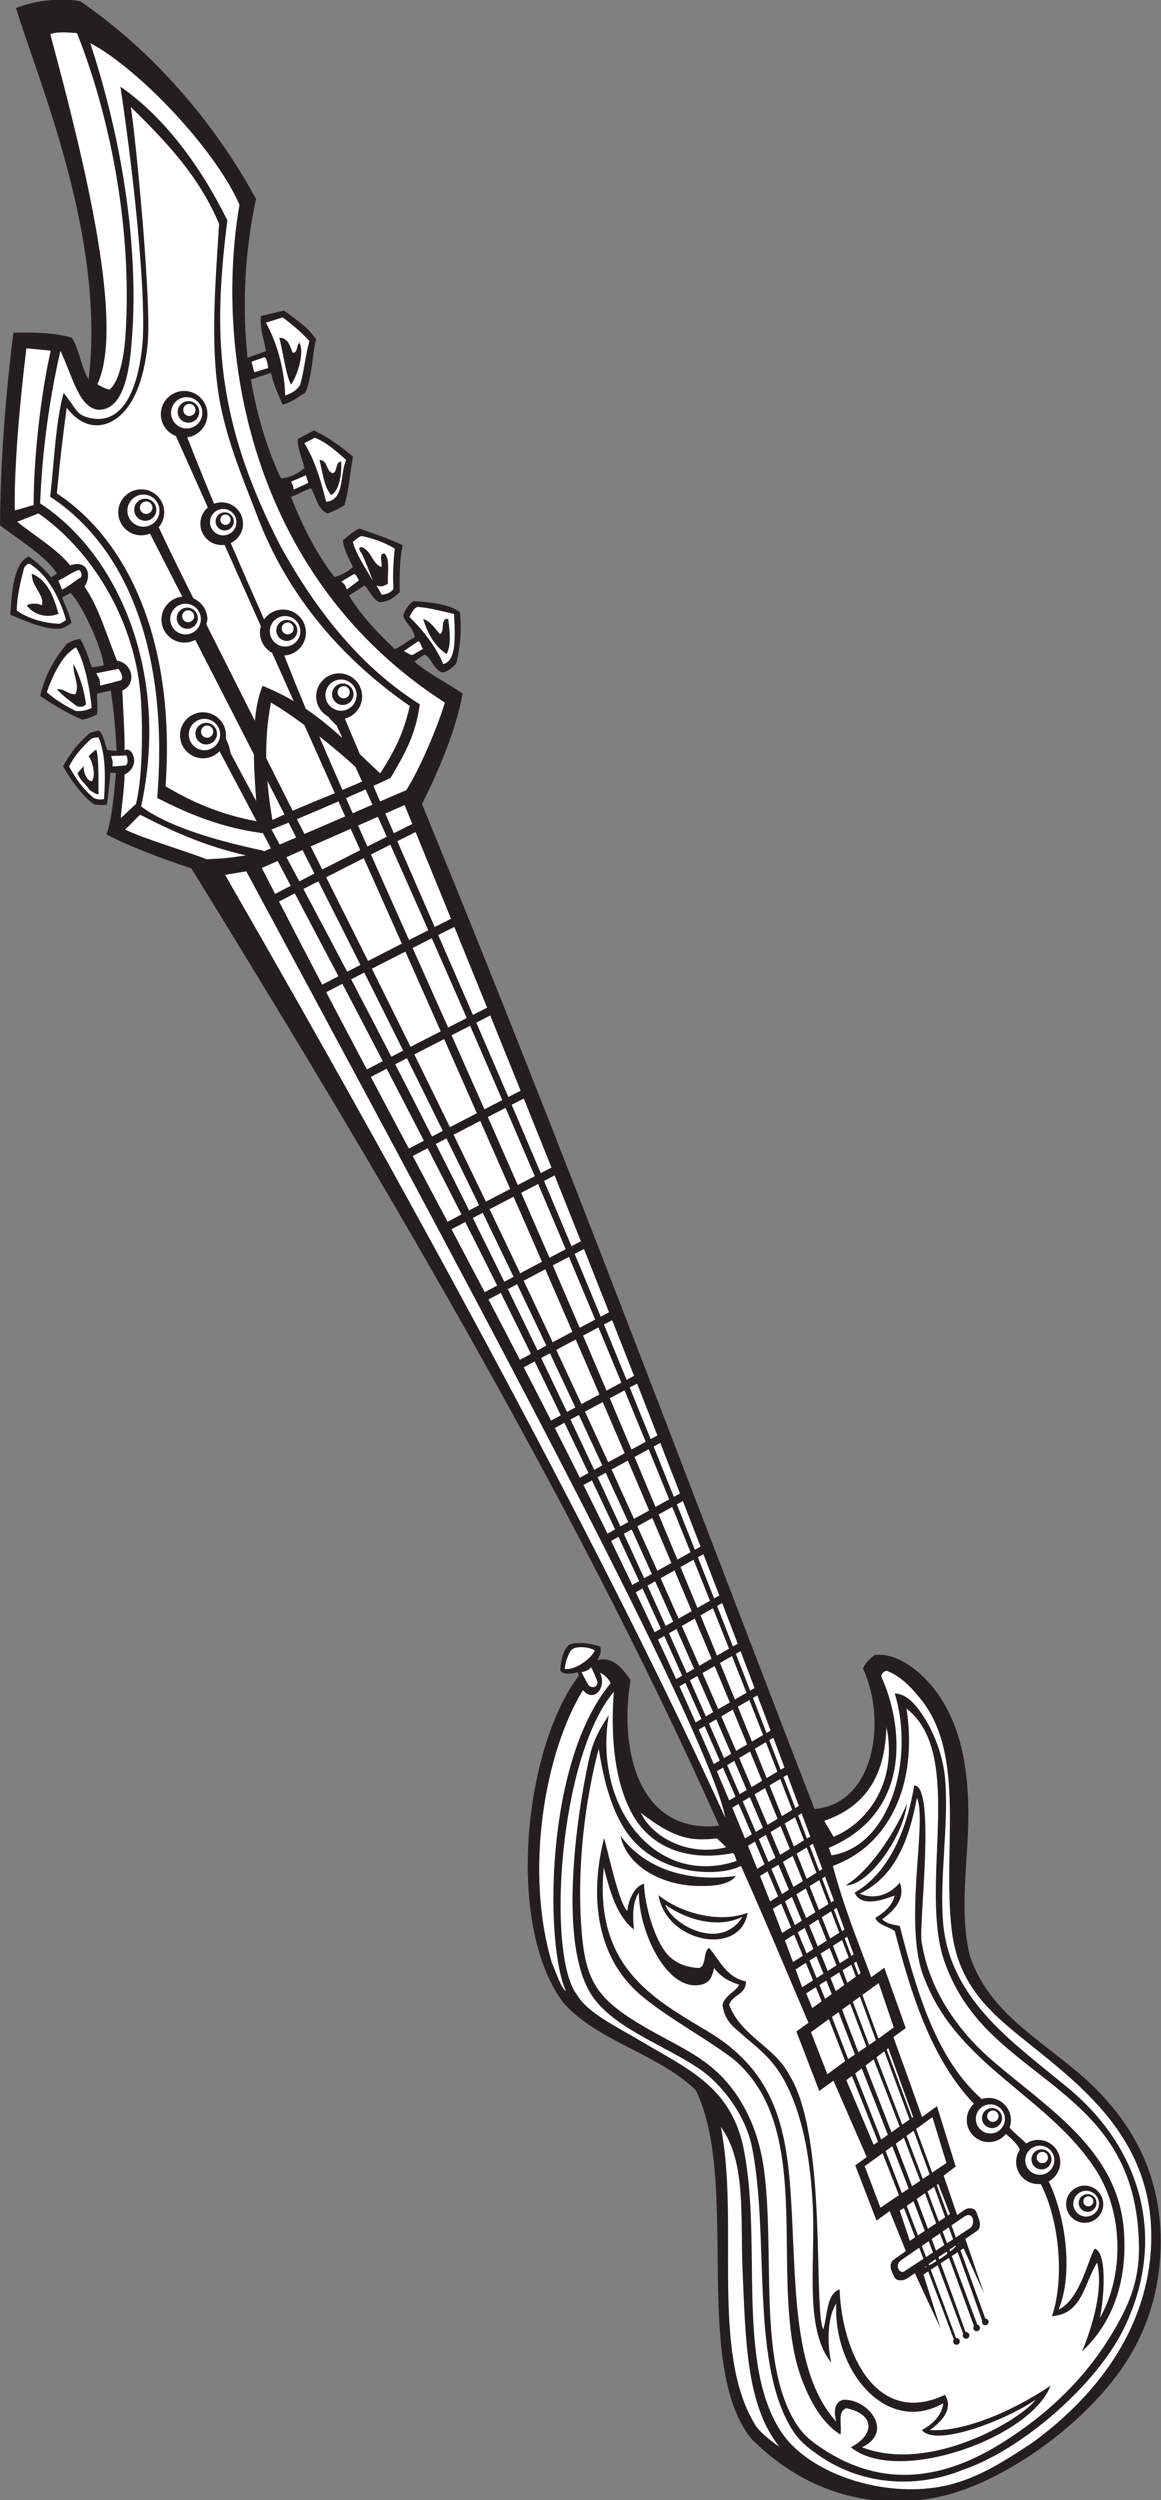
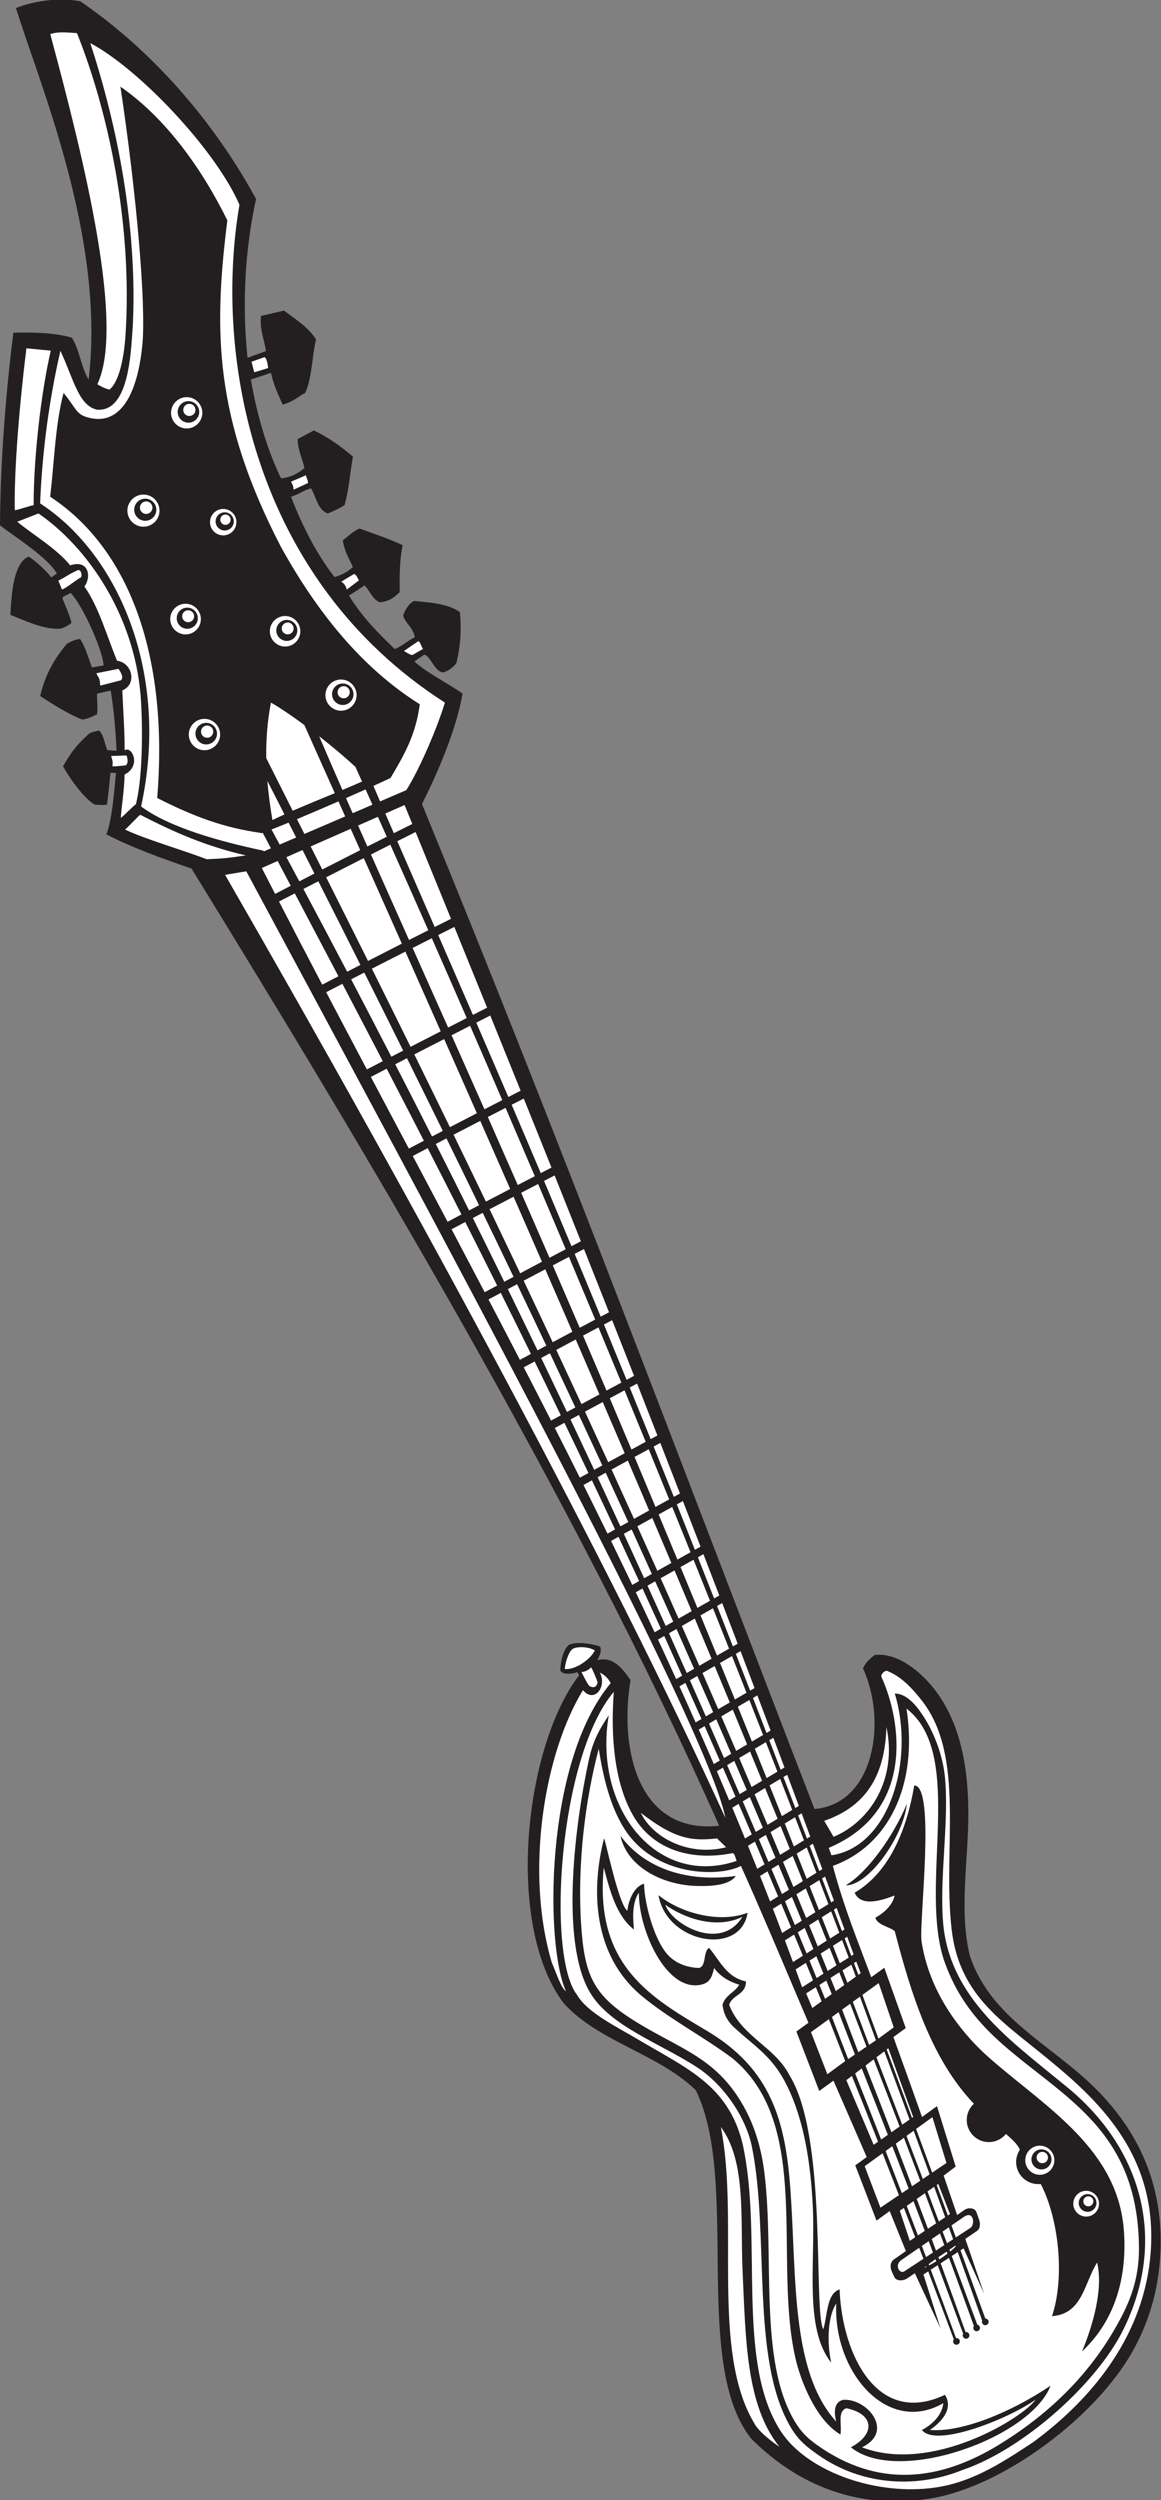
<svg xmlns="http://www.w3.org/2000/svg" viewBox="0 0 469.96 1011.253" height="1011.253" width="469.96" xml:space="preserve" id="svg2" version="1.1">
  <rect x="0" y="0" width="469.96" height="1011.253" fill="#808080" stroke="none" />
  <defs id="defs6" />
  <g transform="matrix(1.333,0,0,-1.333,0,1011.253)" id="g10">
    <g transform="scale(0.1)" id="g12">
      <path id="path14" style="fill:#231f20;fill-opacity:1;fill-rule:evenodd;stroke:none" d="m 751.66,6500.66 55.867,20.31 c -4.859,35.77 -18.859,62.39 -15.238,106.65 l 70.156,16.31 c 48.375,-35.86 73.692,-52.04 97.45,-87.41 -12.665,-49.77 -12.497,-121.59 -33.68,-162.83 -20.617,-10.25 -32.637,-25.14 -67.899,-35.24 -13.406,30.6 -27.757,60.26 -35.55,96.49 l -60.95,-20.31 c 19.176,-111.18 49.411,-211.31 91.422,-299.65 31.313,2.54 51.903,15.81 71.098,30.47 -5.43,30.12 -20.234,53.24 -20.313,88.71 l 49.258,26.09 c 46.779,-22.63 80.509,-47.68 118.349,-79.25 -8.44,-49.13 -12.36,-102.76 -25.4,-147.29 -15.16,-10.23 -32.8,-17.98 -50.785,-25.39 -31.172,11.17 -34.996,49.66 -50.789,76.19 -23.101,-5.68 -38.465,-19.1 -60.949,-25.4 34.969,-90.3 77.418,-173.14 132.053,-243.78 22.68,6.09 40.74,16.81 55.87,30.47 -11,24.39 -26.32,48.18 -30.48,81.26 16.53,12.26 30.33,27.23 50.79,35.56 46.93,-17.29 87.16,-29.93 131.01,-50.7 -9.16,-39.93 -10.04,-92.28 -9.12,-142.3 -17.48,-16.38 -29.7,-26.94 -59.57,-30.93 -23.82,8.35 -30.82,35.35 -47.09,51.25 l -47.42,-30.98 c 43.9,-69.8 87.44,-111.84 138.85,-162.01 23.22,8.93 38.96,25.36 60.94,35.55 -4.37,29.49 -27.22,40.49 -35.55,66.02 6.64,18.72 18.53,37.32 33.33,44.3 38.13,-3.84 103.97,-6.91 139.34,-34.14 5.31,-57.22 1.24,-104.15 -10.48,-153.62 -7.62,-11.85 -24.93,-25.12 -40.3,-29.22 -26.94,2.99 -37.13,48.49 -57.47,54.3 l -30.05,-20.96 c 36.66,-33.84 105.47,-68.04 146.37,-97.55 -20.01,-113.72 -78.46,-246.07 -123.31,-334.97 429.19,-1043.3 794.6,-2022.91 1191.94,-3049.3 179.78,14.61 221.91,263.71 147.28,426.6 7.77,17.64 21,29.81 35.56,40.63 69.48,8.32 139.26,-50.82 179.13,-101.15 73.83,-93.23 104.44,-218.71 105.28,-376.25 0.77,-141.64 -29.7,-300.47 5.08,-436.76 62.42,-186.17 242.99,-266.13 375.83,-396.15 106.21,-103.95 202.91,-253.32 203.16,-467.268 0.14,-132.617 -33.22,-242.813 -86.04,-336.504 C 3326.46,251.465 3044.88,40.098 2823.8,4.883 2582.42,-33.555 2402.09,65.176 2280.38,187.734 c -180.11,227.891 -32.67,783.321 -167.61,1056.386 -112.2,109.57 -296.23,147.33 -401.22,264.08 -179.48,238.46 -118.28,779.36 46.68,994.42 -1.1,4.24 -3.68,7.81 -5.32,9.82 -16.53,-6.15 -48.3,-8.1 -51.52,6.45 1.65,32.2 8.84,58.86 25.4,76.17 24.42,12.34 75.17,2.81 95.78,-5.06 5.02,-15.62 -1.64,-26.41 -8.53,-41.39 48.75,14.57 79.91,-30.41 100.66,-60.19 -36.04,-219.06 28.51,-468.73 269.18,-441.86 -449.49,1010.78 -1091.61,2074.65 -1602.474,2904.46 -90.281,30.64 -183.777,64.68 -258.336,103.55 18.856,48.53 24.91,145.94 29.004,185.76 -0.39,1.8 -11.054,-0.43 -16.531,1.59 -0.777,-3.85 -5.863,-68.26 -11.055,-97.14 -7.871,-1.83 -29.726,-1.07 -37.941,0.53 -32.406,19.49 -75.613,80.19 -95.207,115.82 28.254,48.36 40.723,63.31 77.805,97.93 6.867,6.41 21.953,7.65 31.378,10.92 12.957,-11.58 15.282,-31.43 25.012,-59.75 l 28.219,-2.03 c -2.359,58.89 -7.93,124.08 -17.582,182.75 l -41.137,-9.34 c -1.519,-15.36 2.793,-40.74 -0.465,-62.74 -15.328,-7.91 -32.683,-15.18 -45.422,-15.86 -48.195,19.76 -91.265,48.28 -127.257,71.1 16.097,66.89 42.117,111.67 81.515,159.18 10.895,5.69 24.403,12.77 39.625,14.13 17.469,-26.02 27.149,-63.78 36.301,-86.35 l 35.223,6.17 c -1.875,43 -61.606,180.58 -100.61,220.39 -6.058,-6.33 -24.39,-9.9 -24.382,-16.64 7.511,-20.22 22.937,-52.35 27.5,-74.86 -11.383,-8.93 -22.497,-14.44 -33.454,-17.36 -46.109,-3.72 -100.093,20.6 -152.214,42.01 2.816,45.45 5.926,117.56 31.746,156.31 5.957,8.94 13.723,15.99 24.062,20.34 21.586,-13.02 60.742,-50.55 67.848,-62.69 4.015,0.55 13.523,9.77 17.625,10.75 C 146.27,5897.35 9.988,5980.53 0,5992.78 c 1.016,190.25 17.246,399.21 40.629,584.05 65.996,1.67 128.117,-0.54 177.762,-15.23 23.047,-36.21 28.035,-90.47 50.785,-126.97 51.035,427.61 -146.676,889.93 -220.801,1127.25 48.449,19.49 126.016,33.74 195.402,20.55 217.203,-148.47 404.911,-363.18 533.786,-599.97 -32.219,-146.64 -43.493,-312.5 -25.903,-481.8 v 0" />
      <path id="path16" style="fill:#ffffff;fill-opacity:1;fill-rule:evenodd;stroke:none" d="m 803.219,6502.59 c 6.816,-3.35 10.226,-23.61 10.926,-33.07 l -42.102,-12.88 -8.195,32.07 39.371,13.88 v 0" />
      <path id="path18" style="fill:#ffffff;fill-opacity:1;fill-rule:evenodd;stroke:none" d="m 929.418,6144.35 c -0.828,-5.91 6.836,-15.47 5.793,-23.73 l -44.277,-20.39 c 1.367,9.1 -2.375,14.98 -7.227,24.59 l 45.711,19.53 v 0" />
      <path id="path20" style="fill:#ffffff;fill-opacity:1;fill-rule:evenodd;stroke:none" d="m 238.727,5857.19 c 10.863,-5.06 9.398,-18.17 7.617,-22.54 -12.207,-5.39 -41.34,-30.55 -58.153,-37.28 l -10.972,27.23 c 24.715,11.81 32.57,20.58 61.508,32.59 v 0" />
      <path id="path22" style="fill:#ffffff;fill-opacity:1;fill-rule:evenodd;stroke:none" d="m 1089.96,5825.27 -37.44,-28.16 c 0.22,8.7 -10.03,22.03 -16.42,24.1 l 38.8,23.45 c 7.84,-2.46 10.51,-12.11 15.06,-19.39 v 0" />
      <path id="path24" style="fill:#ffffff;fill-opacity:1;fill-rule:evenodd;stroke:none" d="m 1284.93,5617.48 -31.97,-18.36 c -7.06,-1.33 -21.64,9.81 -26.55,11.87 l 43.43,29.48 c 5.98,1.22 10.85,-21.32 15.09,-22.99 v 0" />
      <path id="path26" style="fill:#ffffff;fill-opacity:1;fill-rule:evenodd;stroke:none" d="m 384.059,5294.17 c 5.086,-12.22 4.5,-25.37 -1.875,-30.14 -13.059,-1.12 -27.848,-3.31 -40.696,-3.17 2.098,20.15 -1.715,20.39 -3.832,31.57 16.641,0.28 25.719,0.77 46.403,1.74 v 0" />
      <path id="path28" style="fill:#ffffff;fill-opacity:1;fill-rule:evenodd;stroke:none" d="m 1806.24,2578.42 c -11.83,-25.51 -57.6,-59.49 -90.87,-56.39 -0.06,17.99 12.16,53.18 22.87,60.53 12.52,8.59 49.81,7.83 68,-4.14 v 0" />
      <path id="path30" style="fill:#ffffff;fill-opacity:1;fill-rule:evenodd;stroke:none" d="m 2693.83,2516.35 c 45.84,-17.85 80.29,-58.11 104.58,-88.89 135.14,-171.15 63.2,-450.9 91.41,-695.78 21.66,-187.95 139.65,-269.24 259.02,-365.66 162.08,-130.94 369.22,-300.14 345.36,-614.536 C 3475.79,508.672 3326.45,314.727 3136.59,175.547 3035.98,109.551 2944.9,49.258 2822.53,36.23 2643.68,17.188 2447.71,92.441 2371.79,208.047 2232.2,420.625 2318.07,798.535 2254.98,1081.6 c -42.8,177.01 -170.01,228.83 -314.88,314.88 -72.46,43.03 -157,83.4 -187.92,137.13 -92.65,117.82 -56.56,719.81 111.74,919.26 -10.53,-140.6 3.27,-277.3 57.22,-372.93 62.91,-111.48 185,-140.19 303.49,-116.54 6.08,0.1 9.68,-17.4 12.23,-23.65 -244.57,-82.25 -436.02,163.75 -388.19,442.03 -34.36,-51.12 -49.45,-84.26 -60.94,-137.13 -39.19,-180.45 -89.96,-549.59 5.07,-705.96 61.59,-101.33 211.61,-152.07 324.15,-225.27 78.21,-50.88 148.07,-149.34 166.57,-242.09 53.43,-267.814 -3.9,-635.705 114.21,-844.221 20.56,-36.308 41.19,-57.246 75.23,-81.425 132.79,-99.473 303.77,-113.477 451.58,-53.301 181.21,61.64 403.67,258.633 485.91,423.711 136.96,274.883 55.89,552.836 -170.73,737.886 -48.72,39.79 -98.05,78.99 -145.65,119.91 -116.59,100.25 -217.09,216.83 -230.24,379.65 -11.19,138.47 18.7,305.78 5.68,440.31 -6.35,65.53 -32.41,132.19 -60.95,177.75 -20.02,32.01 -50.87,75.53 -91.41,76.17 61.37,-201.48 -15.63,-464.8 -192.38,-490.97 l -8.04,22.65 c 261.23,110.34 222.12,382.29 159.79,519.12 -1.7,9.75 12.03,19.69 17.31,17.78 v 0" />
      <path id="path32" style="fill:#ffffff;fill-opacity:1;fill-rule:evenodd;stroke:none" d="m 1765.53,2513.32 c 3.76,-1.33 20.3,2.73 29.33,14.14 3.62,-4.84 18.77,-39.14 19.82,-46.54 -5.2,-22.74 -23.5,-10.9 -24.61,-10.74 -6.76,6.66 -20.28,35.11 -24.54,43.14 v 0" />
      <path id="path34" style="fill:#ffffff;fill-opacity:1;fill-rule:evenodd;stroke:none" d="m 2020.21,1806.88 c 55.35,-40 154.17,-76.14 234.11,-36.7 -64.48,-106.02 -212.82,-25 -234.11,36.7 v 0" />
      <path id="path36" style="fill:#ffffff;fill-opacity:1;fill-rule:evenodd;stroke:none" d="m 683.461,4931.86 64.383,10.63 C 1309.86,3897 2148.34,2354.65 2202.7,2070.31 1855.79,2832.15 1277.54,3901.06 683.461,4931.86 v 0" />
      <path id="path38" style="fill:#ffffff;fill-opacity:1;fill-rule:evenodd;stroke:none" d="M 3144.75,305.039 C 3105.13,248.535 2829.03,79.746 2617.7,160.488 c 100.27,48.379 14.85,149.864 -57.99,144.043 -26.98,-7.636 -27.97,-35.898 -20.32,-66.015 -138.86,152.168 -120.15,441.972 -139.19,704.648 -14.99,206.676 -58.21,364.726 -252.43,480.376 -169.33,100.8 -343,197.26 -314.33,496.05 19.54,-73.57 39.07,-147.15 91.42,-187.91 -0.77,19.98 -9.17,77.28 15.24,111.74 -1.04,-112.74 82.57,-301.41 187.91,-279.34 25.54,5.35 33.41,19.67 40.62,50.78 17.54,-24.78 43.81,-40.84 76.19,-50.78 -13.68,-23.57 -42.85,-31.64 -50.79,-60.94 3.87,-32.53 18.79,-54.02 37.98,-71.21 73.54,-65.95 121.64,-91.81 166.67,-192.93 42.7,-95.86 63.28,-214.53 69.61,-350.406 7.96,-170.977 -26.66,-368.145 55.86,-471.133 -12.97,58.75 -11.42,139.394 15.24,179.199 -9.26,-207.422 154.97,-400.058 325.04,-302.265 -4.11,-43.301 -45.52,-71.563 -64.88,-81.27 41.43,-54.629 261.64,32.949 345.2,91.914 v 0" />
      <path id="path40" style="fill:#ffffff;fill-opacity:1;fill-rule:evenodd;stroke:none" d="m 360.023,5556.85 c 10.114,-16.28 15.25,-26.43 7.258,-34.72 l -62.863,-16.16 c -1.691,29.26 -6.098,22.13 -11.723,37.61 l 67.328,13.27 v 0" />
-       <path id="path42" style="fill:#ffffff;fill-opacity:1;fill-rule:evenodd;stroke:none" d="m 3324.84,763.496 c -16.28,-17.578 -43.2,-154.297 -109.98,-184.707 47.48,117.734 16.81,291.856 -30.24,388.438 20.91,11.386 35.15,33.573 35.15,58.963 0,36.94 -30.13,67.07 -67.06,67.07 -13.4,0 -25.89,-3.96 -36.38,-10.78 -12.87,13.22 -37.19,32.5 -50.65,48.03 2.66,7.22 4.12,15.02 4.12,23.16 0,36.94 -30.12,67.05 -67.07,67.05 -7.46,0 -14.66,-1.23 -21.38,-3.51 -136.95,120.92 -196.01,319.72 -248.97,524.63 -13.17,5.45 -35.7,3.08 -53.42,20.93 23.75,17.93 74.52,55.8 53.42,111.12 -24.9,-30.67 -70.59,-55.24 -121.94,-33.38 103.65,48.98 149.05,155.8 173.88,290.6 33.18,-69.2 -45,-392.89 24.24,-551.79 103.21,-265.08 380.36,-356.23 522.44,-582.445 79.77,-127.031 83.2,-314.707 8.45,-444.687 7.82,26.679 28.97,194.238 -14.61,211.308 z m -31.01,78.223 c -31.1,0 -56.45,25.351 -56.45,56.445 0,31.074 25.35,56.426 56.45,56.426 31.08,0 56.44,-25.352 56.44,-56.426 0,-31.094 -25.36,-56.445 -56.44,-56.445 v 0" />
-       <path id="path44" style="fill:#ffffff;fill-opacity:1;fill-rule:evenodd;stroke:none" d="m 3007.45,1112.79 c -24.34,0 -44.18,19.85 -44.18,44.18 0,24.34 19.84,44.2 44.18,44.2 24.34,0 44.19,-19.86 44.19,-44.2 0,-24.33 -19.85,-44.18 -44.19,-44.18 z m 7.52,35.14 c -9.49,0 -17.24,7.73 -17.24,17.23 0,9.49 7.75,17.22 17.24,17.22 9.49,0 17.23,-7.73 17.23,-17.22 0,-9.5 -7.74,-17.23 -17.23,-17.23 z m -2.52,-18.89 c -16.79,0 -30.46,13.67 -30.46,30.45 0,16.78 13.67,30.45 30.46,30.45 16.78,0 30.45,-13.67 30.45,-30.45 0,-16.78 -13.67,-30.45 -30.45,-30.45 v 0" />
      <path id="path46" style="fill:#ffffff;fill-opacity:1;fill-rule:evenodd;stroke:none" d="m 3157.59,987.422 c -24.34,0 -44.18,19.868 -44.18,44.198 0,24.34 19.84,44.18 44.18,44.18 24.34,0 44.19,-19.84 44.19,-44.18 0,-24.33 -19.85,-44.198 -44.19,-44.198 z m 7.52,35.158 c -9.5,0 -17.23,7.73 -17.23,17.22 0,9.5 7.73,17.23 17.23,17.23 9.49,0 17.23,-7.73 17.23,-17.23 0,-9.49 -7.74,-17.22 -17.23,-17.22 z m -2.52,-18.91 c -16.79,0 -30.46,13.69 -30.46,30.47 0,16.78 13.67,30.45 30.46,30.45 16.77,0 30.45,-13.67 30.45,-30.45 0,-16.78 -13.68,-30.47 -30.45,-30.47 v 0" />
      <path id="path48" style="fill:#ffffff;fill-opacity:1;fill-rule:evenodd;stroke:none" d="m 3298.27,860.605 c -21.53,0 -39.1,17.579 -39.1,39.122 0,21.523 17.57,39.082 39.1,39.082 21.53,0 39.11,-17.559 39.11,-39.082 0,-21.543 -17.58,-39.122 -39.11,-39.122 z m 6.65,31.114 c -8.4,0 -15.24,6.836 -15.24,15.234 0,8.399 6.84,15.254 15.24,15.254 8.4,0 15.25,-6.855 15.25,-15.254 0,-8.398 -6.85,-15.234 -15.25,-15.234 z M 3302.69,875 c -14.85,0 -26.95,12.09 -26.95,26.934 0,14.863 12.1,26.953 26.95,26.953 14.85,0 26.95,-12.09 26.95,-26.953 0,-14.844 -12.1,-26.934 -26.95,-26.934 v 0" />
      <path id="path50" style="fill:#ffffff;fill-opacity:1;fill-rule:evenodd;stroke:none" d="m 899.285,5045.17 -50.09,-21.51 c -8.449,15.72 -16.668,31 -24.609,45.75 15.125,5.89 32.699,12.97 51.797,20.83 7.637,-15.01 15.265,-30.03 22.902,-45.07 v 0" />
      <path id="path52" style="fill:#ffffff;fill-opacity:1;fill-rule:evenodd;stroke:none" d="m 1048.14,5109.1 -123.816,-53.18 c -7.676,15.24 -15.144,30.08 -22.586,44.84 39.825,16.63 84.121,35.63 126.052,53.91 0.1,-0.24 0.21,-0.47 0.32,-0.71 0.1,-0.23 0.21,-0.47 0.31,-0.7 0.19,-0.43 0.38,-0.85 0.57,-1.28 0.03,-0.05 0.05,-0.09 0.07,-0.14 0.1,-0.24 0.21,-0.48 0.32,-0.71 0.31,-0.72 0.62,-1.42 0.94,-2.13 0,0 0,0 0.01,0 0.1,-0.25 0.21,-0.48 0.31,-0.72 0.75,-1.66 1.49,-3.32 2.23,-4.98 0.1,-0.23 0.2,-0.47 0.31,-0.71 2.21,-4.94 4.42,-9.87 6.62,-14.81 0.02,-0.05 0.04,-0.1 0.07,-0.14 0.1,-0.24 0.21,-0.47 0.31,-0.71 0.1,-0.23 0.22,-0.48 0.32,-0.72 0.11,-0.24 0.21,-0.48 0.32,-0.71 0.53,-1.19 1.06,-2.37 1.59,-3.57 0.11,-0.23 0.21,-0.47 0.32,-0.7 0.1,-0.24 0.22,-0.49 0.32,-0.73 0.11,-0.23 0.21,-0.47 0.32,-0.71 1.38,-3.09 2.76,-6.17 4.14,-9.26 0.11,-0.24 0.2,-0.48 0.31,-0.72 0.11,-0.23 0.22,-0.48 0.32,-0.71 v 0" />
      <path id="path54" style="fill:#ffffff;fill-opacity:1;fill-rule:evenodd;stroke:none" d="m 1130.95,5144.65 -60.03,-25.78 c -6.79,15.41 -13.52,30.7 -20.17,45.85 21.05,9.24 41.16,18.13 59.37,26.27 6.95,-15.44 13.88,-30.89 20.83,-46.34 v 0" />
      <path id="path56" style="fill:#ffffff;fill-opacity:1;fill-rule:evenodd;stroke:none" d="m 274.254,7455.46 c 148.285,-78.39 381.062,-324.36 452.871,-490.53 -78.16,-456.14 38.629,-1135.16 623.835,-1510.51 -22.33,-74.34 -75.67,-200.06 -117.15,-265.61 l -79.61,-34.18 c -6.81,15.78 -13.57,31.47 -20.27,47.05 22.72,10.26 40.91,18.65 51.98,24.01 39.25,66.42 76.22,127.59 88.86,223.66 -176.5,110.85 -311.411,278.73 -421.532,477.4 -203.808,392.91 -204.593,656.78 -162.84,990.99 -77.218,156.4 -186.632,310.14 -324.73,405.67 49.855,-331.45 77.848,-662.32 66.82,-781.24 -9.945,-107.36 -46.824,-248.39 -158.234,-224.36 -44.367,9.58 -40.066,26.48 -81.254,76.19 -24.937,-93.57 -28.289,-208.73 -40.637,-314.89 249.047,-163.53 359.024,-498.88 325.043,-914.18 108.883,-55.4 201.41,-90.25 315.438,-106.08 0.125,-0.38 0.242,-0.76 0.359,-1.15 1.477,0.51 3.027,1.07 4.617,1.64 8.313,-15.68 16.618,-31.36 24.922,-47.04 l -22.027,-9.45 c -0.149,0.71 -0.324,1.46 -0.527,2.22 -125.036,26.27 -284.958,69.12 -371.743,134.29 87.285,396.77 -64.351,762.12 -306.554,919.44 6.211,158.19 27.789,316.3 61.578,462.98 39.914,-85.44 55.109,-166.28 111.101,-178.57 88.782,-7.01 100.914,143.34 106.653,223.47 5.156,71.98 28.429,413.66 -126.969,888.78 v 0" />
      <path id="path58" style="fill:#ffffff;fill-opacity:1;fill-rule:evenodd;stroke:none" d="m 2600.19,1634.28 13.42,-35.1 -7,-5.04 c -4.48,11.99 -8.92,23.83 -13.4,35.74 2.32,1.47 4.63,2.93 6.98,4.4 z m -1.21,-45.63 -25.8,-18.57 c -4.91,12.62 -9.82,25.27 -14.7,37.83 8.86,5.61 17.8,11.25 26.83,16.97 4.57,-12.09 9.12,-24.16 13.67,-36.23 z m -35.22,-25.35 -25.76,-18.53 c -5.36,13.36 -10.71,26.71 -16.09,40.03 8.89,5.63 17.77,11.24 26.7,16.88 0.6,-1.54 1.21,-3.09 1.82,-4.63 0.05,-0.1 0.09,-0.19 0.13,-0.31 4.33,-10.96 8.64,-21.9 12.96,-32.83 0.09,-0.22 0.16,-0.41 0.24,-0.61 z m -38.05,-27.38 -20.22,-14.57 c -5.72,14.08 -11.41,28.2 -17.12,42.22 6.94,4.42 13.85,8.79 20.74,13.15 5.53,-13.61 11.08,-27.17 16.6,-40.8 z m -30.75,-22.13 -28.24,-20.33 -18.72,44.41 c 9.94,6.37 19.75,12.62 29.44,18.77 5.83,-14.22 11.68,-28.57 17.52,-42.85 z m -1266.41,3629.8 23.52,-57.43 c -18.71,-9.28 -37.41,-18.61 -56.11,-27.96 -8.71,20.04 -17.33,39.94 -25.86,59.64 l 58.45,25.75 z m -54.04,-96.14 c -19.63,-9.84 -39.24,-19.74 -58.86,-29.65 -9.52,21.46 -18.92,42.66 -28.19,63.63 l 60.01,26.44 c 9.02,-20.12 18.03,-40.27 27.04,-60.42 z m -80.68,-40.68 c -38.4,-19.46 -76.8,-39.06 -115.185,-58.76 -11.985,23.82 -23.7,47.11 -35.2,69.96 l 121.495,53.53 c 0.01,-0.02 0.02,-0.04 0.03,-0.07 0.74,-1.66 1.48,-3.32 2.23,-4.98 0.15,-0.34 0.3,-0.67 0.44,-1.01 0.16,-0.34 0.31,-0.67 0.46,-1.01 0.15,-0.33 0.3,-0.67 0.45,-1.01 1.95,-4.37 3.91,-8.76 5.86,-13.13 0.16,-0.34 0.31,-0.68 0.45,-1.02 0.16,-0.34 0.3,-0.67 0.45,-1 0.15,-0.34 0.3,-0.68 0.45,-1.01 0.76,-1.69 1.51,-3.37 2.26,-5.06 0.16,-0.34 0.3,-0.67 0.45,-1.01 0.16,-0.33 0.3,-0.67 0.45,-1.01 0.15,-0.33 0.3,-0.67 0.45,-1 2.26,-5.07 4.52,-10.12 6.78,-15.19 0.15,-0.34 0.3,-0.67 0.45,-1.01 0.45,-1.01 0.9,-2.03 1.36,-3.04 0.15,-0.35 0.3,-0.67 0.45,-1.01 0.45,-1.02 0.9,-2.02 1.36,-3.05 0.15,-0.33 0.29,-0.67 0.45,-1 0.45,-1.02 0.91,-2.03 1.36,-3.05 0.14,-0.34 0.3,-0.67 0.45,-1.01 0.43,-0.97 0.86,-1.93 1.29,-2.91 0.02,-0.04 0.04,-0.08 0.06,-0.12 0.15,-0.34 0.3,-0.68 0.45,-1.02 z m -139.049,-71.04 c -15.261,-7.85 -30.527,-15.73 -45.789,-23.62 -13.601,25.45 -26.656,49.83 -39.285,73.36 l 48.938,21.57 c 12.039,-23.74 24.085,-47.5 36.136,-71.31 z m -71.843,-37.11 c -15.833,-8.21 -31.668,-16.43 -47.504,-24.68 l -40.336,78.66 48.062,21.17 c 13.266,-25.04 26.524,-50.09 39.778,-75.15 z m 379.142,163.1 c 35.82,-87.52 71.65,-175.27 107.5,-263.26 -16.51,-8.28 -33.02,-16.58 -49.53,-24.9 -39.62,90.78 -77.4,177.2 -113.53,260.33 18.52,9.31 37.04,18.59 55.56,27.83 z m 38.45,-298.01 c -19.46,-9.83 -38.91,-19.69 -58.36,-29.57 -40.46,90.46 -79.03,176.78 -115.74,259.39 19.63,9.94 39.26,19.85 58.9,29.73 38.53,-86.27 76.93,-172.8 115.2,-259.55 z m -80.29,-40.7 c -34.2,-17.41 -68.41,-34.93 -102.62,-52.51 -44.65,89.56 -87.15,174.38 -127.116,253.91 38.056,19.46 76.106,38.84 114.146,58.11 7.17,-16.08 14.35,-32.16 21.55,-48.31 0.6,-1.34 1.2,-2.69 1.8,-4.03 0.27,-0.61 0.54,-1.2 0.8,-1.8 0.34,-0.75 0.66,-1.49 1,-2.24 5.39,-12.09 10.8,-24.23 16.2,-36.35 0.6,-1.36 1.2,-2.7 1.8,-4.05 2.4,-5.39 4.81,-10.79 7.22,-16.19 0.6,-1.35 1.2,-2.7 1.8,-4.06 0.61,-1.35 1.21,-2.7 1.81,-4.04 0.6,-1.36 1.21,-2.71 1.81,-4.06 0.6,-1.35 1.2,-2.69 1.79,-4.05 0.29,-0.64 0.59,-1.29 0.88,-1.95 0.31,-0.7 0.62,-1.4 0.94,-2.1 0.6,-1.36 1.2,-2.71 1.81,-4.06 0.59,-1.36 1.2,-2.71 1.8,-4.06 0.6,-1.35 1.21,-2.7 1.81,-4.06 0.6,-1.35 1.21,-2.71 1.81,-4.06 0.6,-1.36 1.2,-2.71 1.81,-4.07 0.6,-1.35 1.2,-2.71 1.8,-4.06 0.6,-1.36 1.21,-2.7 1.81,-4.06 7.25,-16.27 14.49,-32.52 21.75,-48.85 0.61,-1.36 1.21,-2.72 1.82,-4.08 6.04,-13.59 12.11,-27.22 18.16,-40.84 0.61,-1.36 1.21,-2.72 1.81,-4.08 z m -125.77,-64.42 c -13.4,-6.9 -26.8,-13.82 -40.2,-20.74 -48,91.46 -92.43,175.22 -132.922,251.11 15.117,7.77 30.222,15.52 45.336,23.26 42.516,-84.04 85.126,-168.59 127.786,-253.63 z m -66.8,-34.49 c -16.39,-8.49 -32.772,-16.99 -49.158,-25.51 -43.961,83.86 -87.731,167.93 -131.203,252.27 15.953,8.23 31.906,16.44 47.851,24.64 44.227,-83.66 88.391,-167.4 132.51,-251.4 z m 351.98,149.62 c 33.18,-81.45 66.35,-163.12 99.53,-244.99 -14.34,-7.27 -28.67,-14.55 -43.01,-21.86 -36.6,84.39 -71.72,164.97 -105.47,242.29 16.32,8.2 32.64,16.39 48.95,24.56 z m 37.69,-276.43 c -18.82,-9.59 -37.66,-19.19 -56.48,-28.81 -37.34,83.74 -73.29,164.13 -107.88,241.48 19.43,9.83 38.85,19.63 58.28,29.42 35.47,-80.51 70.84,-161.22 106.08,-242.09 z m -79.02,-40.32 c -30.52,-15.61 -61.03,-31.26 -91.55,-46.96 -40.52,82.21 -79.76,161.34 -117.47,237.06 33.91,17.33 67.81,34.59 101.7,51.77 l 107.32,-241.87 z m -43.73,98.66 c 0.56,-1.27 1.12,-2.52 1.68,-3.79 0.57,-1.26 1.12,-2.52 1.68,-3.78 0.56,-1.26 1.12,-2.53 1.68,-3.79 0.56,-1.26 1.12,-2.52 1.68,-3.79 0.14,-0.31 0.28,-0.63 0.42,-0.94 0.98,-2.21 1.96,-4.42 2.94,-6.63 0.56,-1.27 1.12,-2.53 1.68,-3.79 1.68,-3.79 3.36,-7.58 5.04,-11.37 0.56,-1.27 1.13,-2.54 1.68,-3.8 7.3,-16.45 14.58,-32.89 21.89,-49.38 0.56,-1.27 1.12,-2.54 1.68,-3.8 0.02,-0.04 0.03,-0.08 0.05,-0.11 0.54,-1.23 1.08,-2.46 1.63,-3.69 l -43.73,98.66 z m -70.27,-157.18 c -11.98,-6.18 -23.96,-12.36 -35.94,-18.54 -42.7,82.89 -83.43,161.21 -122.03,234.88 13.28,6.83 26.56,13.64 39.83,20.44 39.34,-78.48 78.72,-157.39 118.14,-236.78 z m -61.98,-32 c -16.09,-8.32 -32.18,-16.65 -48.27,-25 -41.27,77.95 -82.48,156.01 -123.527,234.23 16.407,8.5 32.817,16.97 49.217,25.42 40.89,-77.91 81.74,-156.09 122.58,-234.65 z m 326.46,138.51 c 30.73,-75.85 61.44,-151.89 92.15,-228.12 -12.43,-6.36 -24.86,-12.74 -37.29,-19.12 -33.59,78.32 -65.99,153.42 -97.29,225.64 14.14,7.22 28.28,14.42 42.43,21.6 z m 36.39,-256.73 c -18.03,-9.27 -36.05,-18.55 -54.07,-27.84 -34.31,77.52 -67.57,152.3 -99.81,224.63 18.76,9.6 37.5,19.19 56.25,28.75 32.65,-75.04 65.2,-150.22 97.63,-225.54 z m -77.09,-39.71 c -27.29,-14.09 -54.58,-28.22 -81.83,-42.37 -36.94,75.83 -72.99,149.42 -108.12,220.75 30.19,15.56 60.38,31.08 90.58,46.57 3.09,-6.99 6.19,-14 9.29,-20.99 0.52,-1.17 1.03,-2.34 1.55,-3.5 0.51,-1.17 1.03,-2.34 1.54,-3.5 1.56,-3.51 3.1,-7 4.66,-10.5 0.51,-1.18 1.02,-2.34 1.54,-3.5 0.52,-1.18 1.04,-2.35 1.56,-3.52 0.52,-1.16 1.03,-2.33 1.54,-3.5 1.04,-2.33 2.07,-4.66 3.1,-7 0.51,-1.17 1.04,-2.34 1.55,-3.51 0.52,-1.16 1.04,-2.34 1.55,-3.5 0.02,-0.04 0.03,-0.08 0.05,-0.12 9.29,-21 18.59,-42.03 27.89,-63.1 0.52,-1.17 1.04,-2.35 1.56,-3.52 0.26,-0.6 0.53,-1.2 0.79,-1.81 0.25,-0.57 0.51,-1.14 0.76,-1.71 0.98,-2.21 1.95,-4.43 2.93,-6.64 0.05,-0.13 0.11,-0.26 0.17,-0.4 0.52,-1.17 1.04,-2.35 1.56,-3.52 0.04,-0.09 0.08,-0.19 0.12,-0.28 7.73,-17.51 15.47,-35.03 23.21,-52.58 0.52,-1.18 1.03,-2.37 1.55,-3.54 0.53,-1.18 1.04,-2.35 1.56,-3.53 0.52,-1.18 1.04,-2.35 1.56,-3.53 0.52,-1.17 1.04,-2.35 1.56,-3.53 1.03,-2.35 2.07,-4.7 3.1,-7.06 0.52,-1.18 1.04,-2.36 1.56,-3.53 0.52,-1.19 1.04,-2.35 1.56,-3.53 z m -103.51,-53.64 c -10.89,-5.66 -21.77,-11.32 -32.65,-16.99 -38.49,76.08 -75.78,149.12 -111.76,219.09 11.87,6.13 23.73,12.26 35.6,18.39 36.25,-73.1 72.52,-146.58 108.81,-220.49 z m -57.45,-29.92 c -15.21,-7.93 -30.41,-15.86 -45.61,-23.81 l -115.38,217.49 c 16.02,8.32 32.05,16.63 48.09,24.92 37.64,-72.47 75.27,-145.3 112.9,-218.6 z m 303.43,127.97 c 28.04,-69.63 56.07,-139.41 84.07,-209.35 -10.85,-5.6 -21.71,-11.22 -32.56,-16.83 -30.33,71.63 -59.75,140.69 -88.32,207.39 12.26,6.27 24.54,12.54 36.81,18.79 z m 33.45,-235.51 c -17.22,-8.91 -34.45,-17.83 -51.68,-26.76 -31.07,70.87 -61.37,139.63 -90.91,206.41 17.95,9.23 35.91,18.45 53.88,27.65 29.67,-68.99 59.24,-138.1 88.71,-207.3 z m -74.85,-38.77 c -24.54,-12.75 -49.07,-25.53 -73.58,-38.34 -33.32,69.26 -66.07,136.91 -98.23,203.01 26.99,14 53.99,27.97 81.01,41.89 0.47,-1.07 0.95,-2.14 1.42,-3.22 0.47,-1.07 0.94,-2.14 1.41,-3.21 1.89,-4.29 3.78,-8.57 5.67,-12.87 0.47,-1.07 0.95,-2.14 1.42,-3.21 0.47,-1.08 0.94,-2.15 1.41,-3.22 0.48,-1.07 0.95,-2.14 1.43,-3.22 0.16,-0.38 0.32,-0.76 0.49,-1.13 2.67,-6.06 5.34,-12.13 8.01,-18.19 0.47,-1.07 0.94,-2.14 1.41,-3.21 0.48,-1.08 0.95,-2.16 1.42,-3.23 0.47,-1.07 0.95,-2.14 1.42,-3.22 2.83,-6.44 5.67,-12.89 8.5,-19.33 0.48,-1.08 0.95,-2.16 1.42,-3.24 3.31,-7.52 6.61,-15.04 9.93,-22.57 0.47,-1.08 0.95,-2.16 1.42,-3.23 0.48,-1.08 0.95,-2.15 1.42,-3.23 0.48,-1.07 0.95,-2.16 1.42,-3.23 0.48,-1.08 0.95,-2.15 1.42,-3.23 0.47,-1.07 0.95,-2.15 1.42,-3.23 0.47,-1.07 0.95,-2.15 1.42,-3.22 0.19,-0.42 0.37,-0.84 0.55,-1.25 0.76,-1.74 1.52,-3.47 2.29,-5.22 0.47,-1.07 0.95,-2.16 1.42,-3.23 10.88,-24.76 21.76,-49.55 32.65,-74.38 0,-0.01 0,-0.03 0.01,-0.04 z m -94.5,-49.29 c -10.06,-5.27 -20.12,-10.55 -30.17,-15.82 -34.46,69.27 -68.23,136.63 -101.11,201.72 10.79,5.62 21.57,11.24 32.36,16.84 32.97,-67.24 65.95,-134.79 98.92,-202.74 z m -53.47,-28.09 c -13.99,-7.37 -27.99,-14.75 -41.97,-22.16 -35.2,66.56 -70.49,133.09 -105.8,199.63 15.09,7.9 30.18,15.78 45.28,23.65 34.16,-66.61 68.32,-133.62 102.49,-201.12 z m 283.01,118.4 c 26.59,-66.43 53.17,-133.03 79.73,-199.75 -9.53,-4.97 -19.05,-9.94 -28.56,-14.92 -28.5,68.18 -56.25,134.2 -83.27,198.09 10.7,5.53 21.4,11.06 32.1,16.58 z m 33.69,-223.83 c -16.42,-8.61 -32.84,-17.25 -49.25,-25.9 -29.29,67.48 -57.96,133.21 -85.99,197.19 17.14,8.89 34.28,17.78 51.43,26.64 28.03,-65.89 55.97,-131.87 83.81,-197.93 z m -72.17,-37.99 c -22.06,-11.66 -44.11,-23.36 -66.15,-35.08 -31.35,66.02 -62.35,130.89 -92.87,194.43 24.24,12.68 48.5,25.31 72.77,37.92 0.45,-1.03 0.9,-2.06 1.35,-3.08 1.35,-3.07 2.69,-6.15 4.04,-9.22 0.45,-1.03 0.9,-2.05 1.35,-3.08 4.05,-9.22 8.08,-18.44 12.12,-27.67 0.45,-1.03 0.9,-2.05 1.35,-3.08 0.45,-1.03 0.9,-2.05 1.35,-3.07 0.86,-1.99 1.74,-3.99 2.62,-5.99 0.03,-0.05 0.05,-0.11 0.07,-0.17 0.45,-1.03 0.9,-2.05 1.35,-3.08 0.46,-1.03 0.9,-2.05 1.35,-3.08 0.45,-1.02 0.89,-2.06 1.34,-3.08 0.46,-1.03 0.91,-2.05 1.36,-3.08 0.89,-2.05 1.79,-4.1 2.69,-6.15 0.45,-1.03 0.9,-2.07 1.34,-3.09 1.35,-3.08 2.7,-6.16 4.04,-9.24 0.45,-1.03 0.91,-2.06 1.35,-3.08 1.35,-3.08 2.7,-6.16 4.04,-9.24 0.45,-1.03 0.9,-2.06 1.35,-3.09 0.45,-1.03 0.9,-2.05 1.35,-3.09 4.34,-9.9 8.66,-19.8 13,-29.71 0.16,-0.37 0.32,-0.75 0.48,-1.12 0.12,-0.28 0.25,-0.56 0.37,-0.84 0.32,-0.75 0.65,-1.49 0.98,-2.25 0.45,-1.03 0.9,-2.06 1.34,-3.09 0.88,-1.99 1.75,-4.01 2.63,-6.01 0.02,-0.05 0.05,-0.1 0.07,-0.16 0.45,-1.03 0.9,-2.07 1.35,-3.1 0.45,-1.03 0.9,-2.05 1.35,-3.08 6.23,-14.26 12.46,-28.54 18.69,-42.82 0.06,-0.15 0.11,-0.29 0.18,-0.43 z m -86.26,-45.78 c -9.4,-5 -18.79,-10 -28.18,-15 -32.32,66.04 -64.16,130.68 -95.35,193.48 9.97,5.25 19.94,10.49 29.92,15.72 31.21,-64.41 62.42,-129.12 93.61,-194.2 z m -49.84,-26.56 c -12.59,-6.72 -25.18,-13.44 -37.77,-20.18 -33.41,63.73 -66.96,127.4 -100.59,191.04 13.83,7.34 27.68,14.68 41.53,21.99 32.26,-63.81 64.53,-128.07 96.83,-192.85 z m 263.68,110.85 c 25.38,-63.82 50.74,-127.77 76.08,-191.87 -8.41,-4.43 -16.82,-8.86 -25.23,-13.3 -26.99,65.41 -53.3,128.79 -79.05,190.47 9.4,4.9 18.8,9.8 28.2,14.7 z m 34.1,-214.02 c -15.68,-8.28 -31.35,-16.6 -47,-24.9 -27.8,64.71 -55.03,127.79 -81.76,189.44 16.35,8.57 32.69,17.14 49.05,25.68 26.66,-63.34 53.24,-126.74 79.71,-190.22 z m -69.37,-36.79 c -19.93,-10.63 -39.85,-21.25 -59.75,-31.92 -29.64,63.23 -59,125.45 -88.06,186.68 21.82,11.57 43.67,23.07 65.52,34.55 0.43,-0.97 0.86,-1.97 1.29,-2.95 0.42,-0.97 0.86,-1.97 1.28,-2.95 9.44,-21.64 18.86,-43.3 28.3,-64.98 0.43,-0.99 0.86,-1.97 1.28,-2.96 0.43,-0.98 0.86,-1.98 1.29,-2.95 0.43,-1 0.85,-1.98 1.29,-2.97 0.42,-0.98 0.85,-1.96 1.28,-2.95 0.43,-0.98 0.86,-1.97 1.29,-2.95 4.72,-10.84 9.42,-21.7 14.13,-32.56 0.44,-0.98 0.86,-1.97 1.29,-2.97 0.43,-0.97 0.86,-1.97 1.29,-2.95 0.43,-0.99 0.85,-1.97 1.29,-2.97 2.06,-4.72 4.11,-9.47 6.17,-14.21 4.79,-11.06 9.6,-22.11 14.39,-33.19 0.44,-0.97 0.86,-1.97 1.28,-2.95 0.43,-0.99 0.86,-1.99 1.29,-2.97 0.43,-0.99 0.86,-1.97 1.29,-2.97 0.73,-1.67 1.46,-3.33 2.17,-5.01 0.14,-0.32 0.27,-0.61 0.4,-0.9 z m -79.1,-42.29 c -8.88,-4.76 -17.76,-9.53 -26.64,-14.3 -30.46,63.27 -60.51,125.2 -90.13,185.84 9.34,4.97 18.69,9.95 28.03,14.91 29.6,-61.84 59.18,-124.01 88.74,-186.45 z m -46.72,-25.1 c -11.15,-6.01 -22.28,-12.01 -33.43,-18.02 -31.65,61.17 -63.47,122.26 -95.43,183.26 12.44,6.68 24.88,13.32 37.32,19.96 30.49,-61.23 61,-122.97 91.54,-185.2 z m 246.64,102.41 66.55,-168.91 c -7.55,-4.02 -15.09,-8.07 -22.63,-12.11 -23.39,57.33 -46.32,113.24 -68.82,167.85 8.3,4.4 16.6,8.77 24.9,13.17 z m 27.99,-189.55 c -15.01,-8.05 -30.01,-16.1 -45,-24.16 -24.14,56.75 -47.9,112.36 -71.3,166.91 15.58,8.28 31.16,16.56 46.76,24.82 23.26,-55.82 46.43,-111.68 69.54,-167.57 z m -66.58,-35.77 c -18.16,-9.76 -36.31,-19.55 -54.46,-29.35 -25.72,55.51 -51.26,110.33 -76.61,164.47 19.68,10.53 39.37,21.06 59.08,31.54 1.49,-3.45 3,-6.93 4.5,-10.39 0.37,-0.88 0.76,-1.73 1.13,-2.61 0.37,-0.86 0.74,-1.72 1.13,-2.6 0.37,-0.86 0.74,-1.72 1.12,-2.6 0.74,-1.74 1.51,-3.48 2.25,-5.19 0.38,-0.88 0.75,-1.74 1.13,-2.62 1.88,-4.34 3.75,-8.65 5.63,-12.99 0.37,-0.88 0.74,-1.74 1.12,-2.62 0.13,-0.29 0.26,-0.58 0.38,-0.88 4.75,-10.97 9.5,-21.97 14.25,-32.95 0.37,-0.87 0.75,-1.73 1.12,-2.59 0.38,-0.88 0.75,-1.74 1.14,-2.62 0.37,-0.86 0.74,-1.72 1.12,-2.6 0.37,-0.86 0.75,-1.74 1.12,-2.6 0.37,-0.87 0.75,-1.73 1.12,-2.61 0.39,-0.86 0.76,-1.74 1.14,-2.6 0.37,-0.88 0.74,-1.74 1.12,-2.6 4.49,-10.43 8.99,-20.84 13.5,-31.27 0.37,-0.88 0.74,-1.74 1.12,-2.61 0.37,-0.86 0.75,-1.74 1.12,-2.6 0.37,-0.88 0.75,-1.74 1.12,-2.62 0.39,-0.86 0.76,-1.72 1.13,-2.6 0.38,-0.88 0.75,-1.74 1.13,-2.61 0.37,-0.86 0.74,-1.72 1.12,-2.6 0.37,-0.88 0.75,-1.74 1.13,-2.62 0.37,-0.86 0.74,-1.72 1.12,-2.6 0.37,-0.86 0.75,-1.73 1.12,-2.59 0.37,-0.88 0.75,-1.74 1.13,-2.62 0.38,-0.88 0.75,-1.74 1.12,-2.62 1.8,-4.18 3.61,-8.36 5.42,-12.56 0.06,-0.15 0.13,-0.31 0.19,-0.47 z m -73.13,-39.45 c -8.5,-4.59 -17,-9.2 -25.49,-13.79 -26.34,55.53 -52.42,110.1 -78.23,163.83 8.83,4.73 17.66,9.47 26.5,14.2 25.76,-54.49 51.5,-109.24 77.22,-164.24 z m -44.19,-23.92 c -9.84,-5.34 -19.68,-10.69 -29.52,-16.04 -27.47,53.96 -55.13,107.81 -82.9,161.58 10.99,5.92 21.99,11.84 32.98,17.74 26.45,-54.01 52.93,-108.42 79.44,-163.28 z m 231.67,96.32 61.68,-157.52 c -6.82,-3.69 -13.64,-7.38 -20.46,-11.09 -21.55,53.36 -42.73,105.57 -63.54,156.62 7.43,4 14.88,8.01 22.32,11.99 z m 26.12,-176.77 c -14.4,-7.8 -28.81,-15.61 -43.2,-23.42 -22.25,52.77 -44.19,104.67 -65.82,155.6 14.91,8.05 29.83,16.08 44.76,24.1 21.49,-52.07 42.91,-104.16 64.26,-156.28 z m -63.8,-34.59 c -16.65,-9.05 -33.3,-18.11 -49.93,-27.17 -23.66,51.68 -47.19,102.71 -70.59,153.3 17.94,9.71 35.89,19.39 53.85,29.1 1.05,-2.44 2.09,-4.86 3.14,-7.28 0.34,-0.81 0.69,-1.61 1.04,-2.43 0.35,-0.8 0.69,-1.62 1.05,-2.42 0.34,-0.82 0.69,-1.62 1.03,-2.42 9.04,-21 18.06,-41.97 27.08,-62.99 0.02,-0.02 0.02,-0.02 0.02,-0.04 0.35,-0.82 0.69,-1.62 1.05,-2.42 0.35,-0.82 0.69,-1.62 1.04,-2.44 0.34,-0.8 0.7,-1.62 1.05,-2.42 1.03,-2.42 2.08,-4.85 3.11,-7.29 0.35,-0.8 0.71,-1.62 1.05,-2.42 0.35,-0.82 0.68,-1.62 1.03,-2.42 0.35,-0.8 0.71,-1.62 1.05,-2.42 7.97,-18.62 15.95,-37.21 23.93,-55.82 z m -67.96,-37.02 c -8.22,-4.47 -16.42,-8.94 -24.62,-13.43 -24.16,51.66 -48.12,102.52 -71.91,152.77 8.46,4.59 16.94,9.18 25.4,13.75 23.73,-50.8 47.44,-101.84 71.13,-153.09 z m -42.09,-23 c -8.69,-4.75 -17.36,-9.52 -26.03,-14.28 -25.18,50.37 -50.52,100.64 -76,150.82 9.68,5.25 19.37,10.51 29.06,15.76 24.29,-50.39 48.62,-101.15 72.97,-152.3 z m 218.25,91.23 59.68,-153.38 c -6.19,-3.4 -12.39,-6.8 -18.58,-10.22 -20.74,51.86 -41.21,102.82 -61.3,152.64 6.73,3.65 13.47,7.3 20.2,10.96 z m 26.9,-171.39 c -13.83,-7.6 -27.65,-15.21 -41.47,-22.83 -21.46,51.4 -42.66,102.01 -63.59,151.74 14.32,7.81 28.63,15.6 42.97,23.38 20.76,-50.75 41.46,-101.51 62.09,-152.29 z m -60.91,-33.57 c -15.3,-8.46 -30.59,-16.92 -45.86,-25.39 -22.79,50.35 -45.48,100.25 -68.09,149.7 16.45,9.03 32.9,18.03 49.36,27.01 9.1,-21.27 18.19,-42.53 27.29,-63.82 0.33,-0.79 0.66,-1.57 1.01,-2.35 0.33,-0.8 0.67,-1.58 1,-2.38 0.34,-0.78 0.68,-1.56 1.02,-2.36 0.83,-1.96 1.66,-3.91 2.5,-5.86 0.85,-2 1.69,-3.97 2.53,-5.96 0.34,-0.78 0.68,-1.58 1.02,-2.36 8.07,-18.93 16.13,-37.86 24.19,-56.78 0.34,-0.78 0.67,-1.58 1.01,-2.36 0.34,-0.79 0.67,-1.59 1.01,-2.37 0.33,-0.78 0.67,-1.58 1.01,-2.36 0.33,-0.8 0.66,-1.58 1,-2.36 z m -63.26,-35.04 c -7.95,-4.42 -15.9,-8.83 -23.85,-13.26 -23.22,50.37 -46.31,100.13 -69.26,149.29 8.15,4.49 16.33,8.99 24.49,13.48 22.9,-49.65 45.77,-99.45 68.62,-149.51 z m -40.16,-22.37 c -7.66,-4.25 -15.33,-8.51 -22.98,-12.79 -24.1,49.32 -48.4,98.5 -72.85,147.56 8.52,4.71 17.06,9.41 25.59,14.12 23.38,-49.22 46.79,-98.85 70.24,-148.89 z m 206.03,86.02 53.52,-138.38 c -5.69,-3.16 -11.35,-6.35 -17.03,-9.51 -18.51,46.64 -36.81,92.67 -54.82,137.75 6.11,3.38 12.22,6.76 18.33,10.14 z m 23.15,-155.33 c -13.26,-7.42 -26.54,-14.83 -39.8,-22.25 -7.71,18.54 -15.39,36.95 -23.04,55.27 -11.39,27.43 -22.7,54.63 -33.95,81.59 13.74,7.61 27.47,15.21 41.22,22.79 18.57,-45.78 37.1,-91.58 55.57,-137.4 z m -58.2,-32.52 c -14.17,-7.93 -28.34,-15.86 -42.5,-23.79 -20.28,45.33 -40.54,90.43 -60.71,135.1 15.11,8.38 30.21,16.77 45.33,25.15 0.3,-0.72 0.61,-1.42 0.91,-2.13 7.54,-17.73 15.07,-35.47 22.6,-53.2 0,-0.04 0.04,-0.06 0.04,-0.1 0.31,-0.72 0.61,-1.42 0.91,-2.15 0.12,-0.25 0.23,-0.52 0.34,-0.8 1.66,-3.88 3.31,-7.77 4.95,-11.66 0.05,-0.09 0.09,-0.21 0.14,-0.31 0.3,-0.72 0.6,-1.42 0.9,-2.15 0.3,-0.7 0.61,-1.42 0.91,-2.13 0.29,-0.7 0.6,-1.42 0.9,-2.13 v 0 c 8.44,-19.9 16.86,-39.8 25.28,-59.7 z m -59.34,-33.24 c -7.77,-4.36 -15.53,-8.72 -23.29,-13.07 -20.63,45.31 -41.2,90.33 -61.65,134.76 7.91,4.4 15.82,8.81 23.73,13.21 20.42,-44.81 40.84,-89.75 61.21,-134.9 z m -38.69,-21.72 c -6.89,-3.87 -13.78,-7.74 -20.67,-11.62 -21.3,44.57 -42.76,89.02 -64.38,133.37 7.53,4.2 15.07,8.4 22.6,12.6 20.79,-44.43 41.6,-89.22 62.45,-134.35 z m 195.41,81.56 48.2,-125.35 c -5.25,-2.95 -10.48,-5.92 -15.72,-8.89 -16.62,42.23 -33.06,83.89 -49.29,124.83 5.6,3.14 11.21,6.28 16.81,9.41 z M 2156,2729.14 c -12.72,-7.19 -25.43,-14.39 -38.14,-21.58 -17.29,41.83 -34.38,83.1 -51.36,123.92 13.18,7.39 26.34,14.79 39.52,22.17 16.71,-41.5 33.37,-83.01 49.98,-124.51 z m -55.66,-31.5 c -13.23,-7.5 -26.46,-15 -39.69,-22.52 -18.17,41.07 -36.31,81.87 -54.43,122.44 14.01,7.89 28.02,15.78 42.03,23.67 0.27,-0.64 0.55,-1.29 0.82,-1.93 6.74,-15.96 13.47,-31.9 20.2,-47.85 0.05,-0.14 0.12,-0.3 0.17,-0.43 0.28,-0.65 0.56,-1.29 0.83,-1.94 0.27,-0.64 0.53,-1.29 0.8,-1.93 0.28,-0.65 0.55,-1.29 0.82,-1.94 0.28,-0.64 0.54,-1.26 0.82,-1.91 0.27,-0.66 0.54,-1.29 0.81,-1.95 3.26,-7.72 6.52,-15.45 9.77,-23.17 0.27,-0.64 0.54,-1.29 0.81,-1.93 0.08,-0.18 0.16,-0.37 0.22,-0.55 0.73,-1.7 1.44,-3.4 2.16,-5.09 0.02,-0.06 0.04,-0.1 0.05,-0.16 0.28,-0.65 0.55,-1.27 0.81,-1.91 0.02,-0.06 0.04,-0.1 0.06,-0.14 0.53,-1.25 1.06,-2.5 1.58,-3.73 0.27,-0.65 0.53,-1.29 0.81,-1.94 0.27,-0.64 0.54,-1.28 0.81,-1.93 0.01,0 0.01,-0.02 0.01,-0.02 0.81,-1.93 1.62,-3.85 2.43,-5.78 0.26,-0.64 0.53,-1.27 0.81,-1.91 0.54,-1.29 1.08,-2.58 1.63,-3.87 0.26,-0.65 0.54,-1.29 0.81,-1.93 0.26,-0.65 0.53,-1.29 0.81,-1.94 0.08,-0.21 0.17,-0.41 0.26,-0.62 0.69,-1.64 1.38,-3.28 2.07,-4.93 0.03,-0.07 0.07,-0.17 0.1,-0.25 0.27,-0.64 0.54,-1.27 0.81,-1.91 z m -12.94,30.76 c 0.53,-1.25 1.06,-2.5 1.58,-3.73 l -1.58,3.73 z m -43.08,-62.6 c -7.6,-4.32 -15.18,-8.65 -22.77,-12.97 -18.48,41.1 -36.9,81.8 -55.25,122.19 7.72,4.37 15.44,8.73 23.16,13.09 18.31,-40.63 36.59,-81.39 54.86,-122.31 z m -37.43,-21.33 c -6.33,-3.63 -12.68,-7.26 -19.03,-10.88 -18.91,40.55 -38,80.96 -57.21,121.31 6.79,3.83 13.59,7.66 20.37,11.49 18.6,-40.35 37.23,-81 55.87,-121.92 z m 186.15,77.74 47.12,-123.3 c -4.84,-2.76 -9.66,-5.53 -14.5,-8.3 -16.23,41.54 -32.27,82.44 -48.15,122.81 5.18,2.93 10.35,5.86 15.53,8.79 z m 20.87,-138.34 c -12.19,-6.99 -24.38,-13.99 -36.55,-20.98 -16.85,41.13 -33.6,81.9 -50.15,122.03 12.63,7.17 25.25,14.32 37.88,21.47 16.32,-40.84 32.6,-81.68 48.82,-122.52 z m -53.12,-30.49 c -12.38,-7.11 -24.77,-14.24 -37.14,-21.37 -17.71,40.49 -35.42,80.74 -53.1,120.76 13.08,7.44 26.19,14.87 39.29,22.31 0.26,-0.65 0.53,-1.27 0.8,-1.92 0.26,-0.62 0.52,-1.27 0.8,-1.89 0.26,-0.63 0.53,-1.27 0.79,-1.91 0.03,-0.04 0.06,-0.1 0.07,-0.16 0.79,-1.86 1.56,-3.71 2.34,-5.57 0.54,-1.27 1.05,-2.52 1.58,-3.77 l 44.57,-106.48 z m -20.78,49.71 c 0.07,-0.18 0.13,-0.34 0.2,-0.49 0.5,-1.19 1.01,-2.39 1.51,-3.6 l -1.71,4.09 z m 4.85,-11.57 c 0.02,-0.04 0.02,-0.07 0.04,-0.11 0.27,-0.63 0.54,-1.27 0.8,-1.92 0.27,-0.62 0.53,-1.25 0.8,-1.89 1.83,-4.38 3.67,-8.77 5.49,-13.15 0.02,-0.06 0.05,-0.11 0.07,-0.17 0.26,-0.63 0.53,-1.25 0.79,-1.9 0.28,-0.62 0.53,-1.27 0.8,-1.89 0.27,-0.63 0.53,-1.27 0.79,-1.9 0.27,-0.64 0.53,-1.27 0.81,-1.91 0.26,-0.63 0.52,-1.27 0.79,-1.89 0.26,-0.63 0.52,-1.27 0.78,-1.9 0.27,-0.64 0.54,-1.27 0.8,-1.91 0.01,-0.02 0.02,-0.04 0.02,-0.06 0.79,-1.88 1.58,-3.75 2.36,-5.63 0.27,-0.64 0.53,-1.27 0.79,-1.91 l -15.93,38.14 z m -37.11,-68.67 c -7.45,-4.3 -14.91,-8.61 -22.36,-12.91 -17.98,40.49 -35.94,80.74 -53.82,120.61 7.56,4.31 15.13,8.63 22.71,12.95 17.85,-40.08 35.67,-80.32 53.47,-120.65 z m -36.33,-20.99 c -6.02,-3.48 -12.06,-6.96 -18.07,-10.45 -18.24,40.13 -36.65,80.15 -55.2,120.05 6.28,3.6 12.58,7.19 18.87,10.79 18.11,-39.85 36.24,-80 54.4,-120.39 z m 177.38,74.39 42.57,-112.01 c -4.48,-2.6 -8.96,-5.2 -13.43,-7.78 -14.62,37.62 -29.12,74.91 -43.45,111.59 4.78,2.73 9.54,5.47 14.31,8.2 z m 18.05,-126.21 c -11.72,-6.78 -23.44,-13.58 -35.16,-20.37 -15.17,37.34 -30.24,74.28 -45.19,110.86 12.09,6.95 24.21,13.88 36.32,20.84 14.71,-37.11 29.39,-74.22 44.03,-111.33 z m -50.76,-29.43 c -11.69,-6.78 -23.38,-13.58 -35.07,-20.4 -15.91,36.76 -31.81,73.33 -47.72,109.73 12.27,7.05 24.53,14.1 36.79,21.15 0.05,-0.07 0.09,-0.17 0.12,-0.27 0.92,-2.21 1.85,-4.41 2.77,-6.62 0.24,-0.59 0.48,-1.17 0.72,-1.74 0.25,-0.57 0.48,-1.15 0.73,-1.72 0.23,-0.58 0.47,-1.15 0.71,-1.74 0.24,-0.56 0.49,-1.15 0.72,-1.71 0.25,-0.59 0.49,-1.16 0.72,-1.74 0.24,-0.57 0.48,-1.16 0.72,-1.72 2.89,-6.92 5.76,-13.81 8.64,-20.72 0.24,-0.57 0.48,-1.16 0.72,-1.74 0.07,-0.14 0.13,-0.3 0.19,-0.43 9.77,-23.44 19.53,-46.9 29.24,-70.33 z m -50.52,-29.42 c -7.36,-4.3 -14.71,-8.57 -22.05,-12.89 -16.16,36.8 -32.28,73.34 -48.38,109.63 7.45,4.3 14.88,8.59 22.33,12.89 16.05,-36.43 32.09,-72.97 48.1,-109.63 z m -35.47,-20.74 c -5.92,-3.46 -11.85,-6.93 -17.76,-10.39 -16.21,36.6 -32.57,73.08 -49.05,109.49 5.99,3.46 11.99,6.91 17.99,10.37 16.25,-36.23 32.53,-72.75 48.82,-109.47 z m 169.69,71.54 40.3,-106.64 c -4.15,-2.44 -8.28,-4.88 -12.43,-7.32 -13.84,35.84 -27.54,71.23 -41.14,106.29 4.43,2.56 8.84,5.11 13.27,7.67 z m 17.43,-120.1 c -11.27,-6.64 -22.52,-13.26 -33.79,-19.9 -14.37,35.57 -28.64,70.82 -42.8,105.71 11.64,6.77 23.28,13.53 34.93,20.27 13.92,-35.35 27.81,-70.72 41.66,-106.08 z m -48.47,-28.55 c -11.08,-6.54 -22.17,-13.07 -33.25,-19.61 -15.03,35.06 -30.06,69.96 -45.09,104.73 11.58,6.77 23.16,13.51 34.76,20.25 0.23,-0.55 0.46,-1.09 0.68,-1.64 0.24,-0.57 0.46,-1.11 0.68,-1.66 0.24,-0.55 0.46,-1.09 0.69,-1.64 4.77,-11.52 9.56,-23.05 14.32,-34.59 0.24,-0.55 0.46,-1.09 0.69,-1.64 0.65,-1.58 1.31,-3.15 1.96,-4.73 0.03,-0.08 0.05,-0.13 0.08,-0.21 0.23,-0.55 0.46,-1.1 0.68,-1.64 0.05,-0.12 0.09,-0.22 0.14,-0.32 4.49,-10.87 8.99,-21.75 13.47,-32.61 0.23,-0.55 0.46,-1.1 0.68,-1.64 0.22,-0.57 0.46,-1.12 0.68,-1.66 0.24,-0.55 0.45,-1.1 0.68,-1.64 0.22,-0.55 0.45,-1.1 0.68,-1.64 0.22,-0.57 0.46,-1.12 0.68,-1.66 0.22,-0.55 0.46,-1.1 0.68,-1.65 0.23,-0.54 0.45,-1.09 0.68,-1.64 0.04,-0.09 0.08,-0.19 0.12,-0.29 0.38,-0.92 0.76,-1.83 1.14,-2.75 0.06,-0.16 0.13,-0.33 0.19,-0.49 0.4,-0.96 0.79,-1.92 1.19,-2.85 0.05,-0.14 0.1,-0.26 0.15,-0.39 0.41,-0.98 0.82,-1.98 1.23,-2.95 0.02,-0.06 0.04,-0.12 0.05,-0.16 0.23,-0.55 0.46,-1.09 0.68,-1.64 0.23,-0.55 0.45,-1.09 0.68,-1.64 z m -48.31,-28.52 c -7.26,-4.27 -14.5,-8.55 -21.75,-12.85 -15.23,35.08 -30.46,69.98 -45.64,104.63 7.32,4.3 14.65,8.6 21.98,12.87 15.15,-34.78 30.29,-69.65 45.41,-104.65 z m -34.69,-20.5 c -6.04,-3.6 -12.1,-7.15 -18.15,-10.75 -15.1,35.02 -30.33,69.95 -45.69,104.79 5.93,3.48 11.86,6.95 17.8,10.43 15.33,-34.61 30.67,-69.41 46.04,-104.47 z m 162.62,69.04 33.83,-90 c -3.87,-2.29 -7.72,-4.59 -11.59,-6.9 -11.58,30.16 -23.09,60.06 -34.5,89.67 4.09,2.41 8.18,4.83 12.26,7.23 z m 12.33,-102.77 c -10.89,-6.49 -21.77,-12.95 -32.67,-19.44 -11.98,29.89 -23.96,59.67 -35.81,89.08 11.18,6.61 22.37,13.21 33.55,19.81 11.67,-29.83 23.32,-59.65 34.93,-89.45 z m -46.53,-27.66 c -10.62,-6.33 -21.24,-12.64 -31.86,-18.97 -12.52,29.52 -25.05,58.87 -37.58,88.17 10.98,6.52 21.97,13.03 32.97,19.51 0.19,-0.45 0.37,-0.92 0.57,-1.39 0.2,-0.46 0.38,-0.91 0.57,-1.38 0.04,-0.08 0.08,-0.18 0.11,-0.26 0.29,-0.7 0.59,-1.42 0.87,-2.13 0.06,-0.13 0.11,-0.25 0.16,-0.39 0.2,-0.45 0.39,-0.91 0.58,-1.38 0.19,-0.47 0.38,-0.92 0.57,-1.39 0.19,-0.47 0.39,-0.92 0.57,-1.39 0.05,-0.09 0.1,-0.21 0.14,-0.33 2.18,-5.29 4.36,-10.58 6.54,-15.88 0.06,-0.13 0.12,-0.29 0.17,-0.43 0.2,-0.47 0.39,-0.91 0.57,-1.38 0.01,-0.02 0.02,-0.04 0.03,-0.06 8.35,-20.31 16.69,-40.63 25.02,-60.92 z m -46.56,-27.72 c -7.19,-4.27 -14.38,-8.55 -21.56,-12.83 -12.66,29.46 -25.33,58.85 -37.96,88.01 7.22,4.3 14.45,8.59 21.68,12.87 12.62,-29.26 25.24,-58.61 37.84,-88.05 z m -34.13,-20.35 c -6.35,-3.79 -12.69,-7.57 -19.02,-11.36 -12.42,29.53 -24.93,58.98 -37.55,88.38 6.1,3.63 12.19,7.24 18.29,10.87 12.74,-29.14 25.5,-58.45 38.28,-87.89 z m 157.07,66.23 35.29,-94.37 c -3.57,-2.15 -7.13,-4.32 -10.7,-6.47 -12.07,31.63 -24.09,62.99 -36,94.03 3.81,2.26 7.61,4.55 11.41,6.81 z m 15.19,-106.5 c -10.49,-6.33 -20.98,-12.66 -31.48,-19 -12.51,31.36 -24.99,62.63 -37.36,93.47 10.81,6.47 21.62,12.91 32.44,19.36 12.16,-31.27 24.29,-62.56 36.4,-93.83 z m -44.48,-26.86 c -10.17,-6.13 -20.33,-12.28 -30.51,-18.41 -13.04,30.99 -26.08,61.87 -39.14,92.69 10.53,6.29 21.07,12.58 31.59,18.87 7.57,-18.44 15.11,-36.88 22.63,-55.31 0.21,-0.49 0.4,-0.98 0.6,-1.47 0.2,-0.49 0.39,-0.96 0.59,-1.44 0.2,-0.49 0.4,-0.98 0.6,-1.47 3.76,-9.2 7.51,-18.4 11.26,-27.6 0,0 0.01,-0.02 0.01,-0.04 0.2,-0.48 0.4,-0.97 0.59,-1.46 0.6,-1.45 1.2,-2.89 1.78,-4.36 z m -44.83,-27.1 c -7.11,-4.3 -14.21,-8.6 -21.32,-12.9 -13.21,31.02 -26.41,61.98 -39.58,92.7 7.15,4.28 14.31,8.55 21.46,12.85 13.17,-30.8 26.31,-61.7 39.44,-92.65 z m -33.56,-20.32 c -6.83,-4.14 -13.67,-8.28 -20.51,-12.44 -12.76,31.25 -25.65,62.4 -38.64,93.48 6.42,3.86 12.83,7.71 19.26,11.56 13.28,-30.7 26.57,-61.56 39.89,-92.6 z m 151.36,63.95 26.2,-70.43 c -3.33,-2.03 -6.66,-4.06 -9.99,-6.08 -8.94,23.5 -17.88,46.96 -26.74,70.14 3.51,2.13 7.01,4.24 10.53,6.37 z m 7.16,-81.99 c -10.19,-6.22 -20.38,-12.41 -30.58,-18.6 -9.24,23.3 -18.51,46.68 -27.7,69.73 10.43,6.29 20.85,12.58 31.27,18.87 9.02,-23.34 18.03,-46.68 27.01,-70 z m -42.91,-26.1 c -9.85,-5.97 -19.7,-11.97 -29.54,-17.97 -9.64,23.13 -19.3,46.12 -28.96,69.12 10.09,6.1 20.19,12.21 30.29,18.32 0.73,-1.81 1.47,-3.63 2.2,-5.44 0.15,-0.36 0.3,-0.73 0.44,-1.1 0.16,-0.35 0.29,-0.72 0.44,-1.07 0.16,-0.37 0.3,-0.73 0.45,-1.1 0.15,-0.35 0.3,-0.72 0.44,-1.07 0.15,-0.37 0.3,-0.72 0.45,-1.09 0.15,-0.38 0.29,-0.73 0.44,-1.1 0.14,-0.35 0.29,-0.7 0.44,-1.07 0.72,-1.78 1.44,-3.54 2.16,-5.31 0.02,-0.04 0.04,-0.08 0.04,-0.12 0.15,-0.35 0.3,-0.72 0.44,-1.1 5.31,-13 10.6,-26.03 15.88,-39.06 0.15,-0.35 0.29,-0.72 0.43,-1.07 0.16,-0.37 0.29,-0.73 0.44,-1.1 0.29,-0.7 0.58,-1.42 0.87,-2.13 0.01,0 0.01,-0.01 0.01,-0.03 0.16,-0.36 0.29,-0.73 0.44,-1.08 0.01,-0.02 0.02,-0.04 0.02,-0.06 0.73,-1.77 1.45,-3.57 2.18,-5.37 z m -43.62,-26.56 c -7.08,-4.3 -14.14,-8.61 -21.2,-12.91 -9.74,23.07 -19.48,46.13 -29.21,69.08 7.08,4.3 14.16,8.6 21.26,12.89 9.72,-22.97 19.43,-45.97 29.15,-69.06 z m -33.15,-20.22 c -7.4,-4.51 -14.8,-9.02 -22.19,-13.55 -9.31,23.34 -18.69,46.6 -28.13,69.82 6.97,4.26 13.93,8.5 20.9,12.72 9.79,-22.87 19.6,-45.9 29.42,-68.99 z m 146.84,62.56 28.61,-77.18 c -3.09,-1.9 -6.15,-3.79 -9.23,-5.67 -9.79,25.82 -19.53,51.45 -29.21,76.9 3.28,1.99 6.55,3.98 9.83,5.95 z m 10.7,-88.18 c -9.87,-6.07 -19.75,-12.13 -29.61,-18.2 -10.12,25.62 -20.23,51.21 -30.25,76.52 10.11,6.17 20.24,12.32 30.37,18.46 9.85,-25.59 19.68,-51.19 29.49,-76.78 z M 2438,1878.42 c -9.54,-5.88 -19.08,-11.78 -28.62,-17.66 -10.51,25.43 -21.04,50.76 -31.58,76.06 9.8,5.97 19.59,11.91 29.39,17.87 0.15,-0.39 0.32,-0.8 0.48,-1.19 0.16,-0.39 0.33,-0.8 0.48,-1.2 0.3,-0.72 0.58,-1.44 0.87,-2.14 0.03,-0.08 0.07,-0.16 0.1,-0.24 0.16,-0.41 0.32,-0.8 0.48,-1.21 0.17,-0.39 0.32,-0.78 0.49,-1.17 0.16,-0.41 0.32,-0.8 0.48,-1.21 0.16,-0.39 0.32,-0.78 0.48,-1.17 0.16,-0.41 0.33,-0.8 0.48,-1.21 0.17,-0.4 0.33,-0.79 0.49,-1.2 0.3,-0.74 0.61,-1.48 0.9,-2.2 0.02,-0.06 0.04,-0.12 0.07,-0.18 0.15,-0.39 0.32,-0.8 0.48,-1.19 0.01,-0.04 0.03,-0.08 0.05,-0.1 5.12,-12.69 10.25,-25.37 15.37,-38.04 0.15,-0.4 0.31,-0.81 0.47,-1.2 0.16,-0.39 0.32,-0.8 0.48,-1.19 0.16,-0.39 0.32,-0.8 0.47,-1.19 0.17,-0.39 0.33,-0.8 0.49,-1.19 0.17,-0.39 0.33,-0.8 0.48,-1.19 2.08,-5.16 4.16,-10.31 6.25,-15.49 0.16,-0.39 0.31,-0.78 0.47,-1.17 z m -42.39,-26.15 c -7,-4.34 -14.02,-8.68 -21.03,-13.01 -10.64,25.43 -21.28,50.88 -31.91,76.13 7.04,4.32 14.09,8.61 21.14,12.91 10.62,-25.29 21.22,-50.64 31.8,-76.03 z m -32.69,-20.22 c -8.16,-5.06 -16.33,-10.1 -24.48,-15.16 -10.04,25.86 -20.15,51.65 -30.34,77.37 7.54,4.63 15.1,9.26 22.67,13.87 10.71,-25.22 21.42,-50.63 32.15,-76.08 z m 142.53,60.27 26.98,-73.16 c -2.82,-1.76 -5.65,-3.52 -8.47,-5.27 -9.24,24.49 -18.42,48.73 -27.57,72.85 3.02,1.87 6.04,3.73 9.06,5.58 z m 10.15,-83.63 c -9.55,-5.96 -19.1,-11.89 -28.67,-17.83 -9.54,24.28 -19.05,48.46 -28.51,72.48 9.79,6.04 19.59,12.07 29.38,18.11 9.29,-24.26 18.56,-48.52 27.8,-72.76 z m -39.65,-24.67 c -9.3,-5.78 -18.59,-11.56 -27.89,-17.36 -9.85,24.04 -19.7,48.09 -29.58,72.03 9.49,5.86 18.96,11.72 28.45,17.56 0.15,-0.37 0.3,-0.74 0.46,-1.13 0.15,-0.37 0.31,-0.74 0.45,-1.12 0.16,-0.39 0.31,-0.76 0.46,-1.15 0.16,-0.37 0.31,-0.74 0.45,-1.11 0.16,-0.37 0.31,-0.76 0.46,-1.13 0.15,-0.4 0.3,-0.75 0.45,-1.14 0.15,-0.37 0.31,-0.74 0.47,-1.13 1.5,-3.77 3.02,-7.54 4.54,-11.29 0.14,-0.37 0.3,-0.74 0.45,-1.13 0.15,-0.37 0.31,-0.74 0.45,-1.13 0.15,-0.38 0.3,-0.75 0.45,-1.12 0.46,-1.13 0.91,-2.26 1.36,-3.4 0.16,-0.37 0.31,-0.74 0.45,-1.11 5.89,-14.69 11.78,-29.36 17.66,-44 0.15,-0.39 0.3,-0.77 0.46,-1.14 z m -41.31,-25.7 c -6.98,-4.36 -13.96,-8.71 -20.94,-13.07 -9.97,24.05 -19.94,48.09 -29.91,72 7,4.33 14,8.67 21.01,12.98 9.96,-23.9 19.91,-47.89 29.84,-71.91 z m -32.33,-20.19 c -9.06,-5.65 -18.13,-11.31 -27.19,-17 -9.26,24.53 -18.58,49.03 -28,73.44 8.35,5.18 16.71,10.33 25.07,15.51 10.03,-23.87 20.08,-47.87 30.12,-71.95 z m 138.26,58.92 23.92,-65.16 c -2.59,-1.64 -5.17,-3.26 -7.75,-4.9 -8.22,21.84 -16.34,43.34 -24.47,64.87 l 8.3,5.19 z m 8.04,-75.17 c -9.25,-5.84 -18.5,-11.68 -27.76,-17.52 -8.47,21.68 -16.89,43.12 -25.29,64.53 l 28.42,17.77 c 8.22,-21.6 16.44,-43.2 24.63,-64.78 z m -38.2,-24.11 c -9.08,-5.72 -18.16,-11.44 -27.23,-17.18 -8.71,21.42 -17.42,42.85 -26.14,64.21 l 27.69,17.31 c 0.13,-0.33 0.27,-0.66 0.41,-1 0.13,-0.33 0.26,-0.68 0.4,-1.01 0.03,-0.12 0.09,-0.22 0.14,-0.33 0.08,-0.22 0.18,-0.45 0.26,-0.67 0.04,-0.1 0.08,-0.19 0.11,-0.29 0.24,-0.59 0.47,-1.15 0.69,-1.74 0.14,-0.33 0.27,-0.66 0.41,-1 6.94,-17.36 13.85,-34.68 20.76,-52.03 0.04,-0.08 0.06,-0.15 0.1,-0.23 0.13,-0.33 0.27,-0.68 0.4,-1.02 0.14,-0.33 0.26,-0.66 0.4,-0.99 0.13,-0.34 0.26,-0.69 0.4,-1.02 0.14,-0.33 0.26,-0.66 0.4,-0.99 0.12,-0.34 0.27,-0.67 0.4,-1 0.13,-0.35 0.26,-0.66 0.4,-1.02 z m -40.34,-25.48 c -6.93,-4.38 -13.88,-8.77 -20.81,-13.17 -8.83,21.49 -17.66,42.89 -26.49,64.24 l 20.91,13.09 c 8.81,-21.35 17.61,-42.74 26.39,-64.16 z m -31.97,-20.22 c -10.04,-6.35 -20.08,-12.71 -30.1,-19.08 -8.1,21.99 -16.26,43.92 -24.48,65.82 l 27.91,17.46 c 8.88,-21.33 17.77,-42.72 26.67,-64.2 z m 134.54,57.58 19.61,-53.63 c -2.39,-1.51 -4.76,-3.03 -7.14,-4.54 -6.71,17.86 -13.39,35.65 -20.04,53.36 2.52,1.61 5.04,3.21 7.57,4.81 z m 4.54,-63.2 c -9.03,-5.73 -18.04,-11.43 -27.05,-17.15 -6.92,17.77 -13.81,35.41 -20.7,53.06 9.18,5.8 18.37,11.6 27.56,17.41 6.74,-17.78 13.47,-35.55 20.19,-53.32 z m -37.02,-23.5 c -8.91,-5.66 -17.82,-11.35 -26.72,-17.01 -7.12,17.63 -14.26,35.21 -21.4,52.81 9.03,5.7 18.08,11.41 27.11,17.11 7.03,-17.64 14.01,-35.27 21.01,-52.91 z m -39.6,-25.22 c -6.91,-4.41 -13.82,-8.8 -20.72,-13.22 -7.21,17.68 -14.42,35.24 -21.64,52.81 6.94,4.38 13.88,8.77 20.82,13.17 7.18,-17.56 14.37,-35.14 21.54,-52.76 z m -31.7,-20.23 c -11.01,-7.03 -22.01,-14.08 -33.01,-21.11 l -19.68,54.27 c 10.31,6.55 20.63,13.09 30.93,19.63 7.25,-17.56 14.5,-35.15 21.76,-52.79 v 0" />
      <path id="path60" style="fill:#ffffff;fill-opacity:1;fill-rule:evenodd;stroke:none" d="m 2625.78,1013.52 54.31,39.29 c 16.51,-42.03 33.06,-84.47 49.64,-127.165 l -56.12,-37.969 -47.83,125.844 z m 63.58,46.01 20.23,14.65 c 16.61,-42.7 33.18,-85.528 49.7,-128.535 l -20.64,-13.965 c -16.39,42.793 -32.81,85.43 -49.29,127.85 z m 30.91,22.38 24.57,17.78 c 16.66,-43.56 33.17,-86.99 49.54,-130.295 l -24.91,-16.856 c -16.32,43.223 -32.7,86.351 -49.2,129.371 z m 32.5,23.52 21.67,15.68 c 16.24,-44.16 32.41,-88.28 48.49,-132.38 l -20.63,-13.964 c -16.61,43.924 -33.13,87.504 -49.53,130.664 z m 29.12,21.07 49.48,35.82 42.63,-139.04 -43.34,-29.315 c -16.38,44.625 -32.65,88.825 -48.77,132.535 v 0" />
      <path id="path62" style="fill:#ffffff;fill-opacity:1;fill-rule:evenodd;stroke:none" d="m 2737.36,728.867 53.91,37.207 c 4.26,-11.133 8.53,-22.363 12.8,-33.554 l -57.85,-38.008 c -14.51,-9.532 -31.11,19.004 -8.86,34.355 z m 62.02,42.813 20.75,14.316 c 4.32,-11.445 8.64,-22.93 12.96,-34.394 l -20.95,-13.77 c -4.25,11.309 -8.51,22.559 -12.76,33.848 z m 30,20.703 24.93,17.207 c 4.39,-11.817 8.79,-23.613 13.15,-35.391 l -25.19,-16.562 c -4.28,11.601 -8.61,23.144 -12.89,34.746 z m 33.03,22.793 18.79,12.969 c 4.37,-12.11 8.74,-24.219 13.11,-36.309 l -18.59,-12.207 c -4.44,11.855 -8.88,23.73 -13.31,35.547 z m 26.94,18.594 37.31,25.742 c 30.7,21.191 34.9,-23.496 20.1,-33.203 l -44.12,-28.985 c -4.43,12.149 -8.87,24.336 -13.29,36.446 v 0" />
      <path id="path64" style="fill:#ffffff;fill-opacity:1;fill-rule:evenodd;stroke:none" d="m 2752.7,2402.09 c 181.78,-140.35 33.78,-542.93 116.81,-771.99 66.81,-184.28 198.13,-264.79 335.2,-375.82 136.27,-110.39 251.97,-232.27 253.93,-487.581 0.66,-84.511 -21.42,-148.398 -51.12,-206.152 C 3321.78,393.77 3193.34,265.723 3032.03,167.422 2850.23,56.621 2665.3,37.988 2483.38,165.879 c -30.43,21.406 -49.52,39.687 -68.89,71.543 -112.34,184.863 -61.67,504.629 -93.48,757.832 -9.92,78.866 -31.5,143.766 -62.2,198.886 -82.01,147.17 -189.49,172.99 -323.25,254.79 -132.73,81.15 -161.1,139.57 -171.13,302.4 -11.49,186.38 14.11,378.26 53.77,528.87 13.94,-90.36 35.34,-173.23 74.76,-238.07 93.63,-153.99 295.45,-151.04 356.93,-117.46 56.91,-126.66 110.97,-254.2 164.97,-381.84 13.42,-31.76 26.8,-63.12 40.08,-94.08 l -36.6,-26.48 69.44,-180.51 43.15,31.33 c 35.39,-81.29 69.35,-158.83 100.95,-231.9 l -34.71,-25.12 64.53,-167.75 39.95,29.004 49.16,-121.367 -35.9,-25.195 c -11.89,-8.36 -12.81,-23.516 -6.8,-36.739 l 7.58,-16.699 c 6.01,-13.222 27.37,-12.324 39.35,-4.179 l 22.99,15.625 78.11,-167.5 -51.9,163.632 14.42,9.395 c 25.83,-67.93 51.75,-136.621 77.76,-206.25 -1.3,-1.699 -2.08,-3.828 -2.08,-6.152 0,-5.567 4.58,-10.137 10.13,-10.137 5.61,0 10.17,4.57 10.17,10.137 0,5.605 -4.56,10.097 -10.17,10.097 -0.47,0 -0.95,-0.019 -1.41,-0.078 -25.37,69.609 -50.91,138.731 -76.58,207.481 l 21.07,13.71 c 25.87,-68.925 51.62,-138.222 77.24,-207.988 -0.81,-1.465 -1.28,-3.144 -1.28,-4.941 0,-5.586 4.56,-10.137 10.13,-10.137 5.59,0 10.14,4.551 10.14,10.137 0,5.586 -4.55,10.137 -10.14,10.137 -0.5,0 -1.02,-0.04 -1.51,-0.098 -24.93,69.746 -50.19,139.316 -75.65,208.711 l 25.34,16.504 c 25.62,-69.336 50.85,-138.301 75.59,-206.797 -1.14,-1.641 -1.81,-3.633 -1.81,-5.781 0,-5.606 4.54,-10.157 10.13,-10.157 5.59,0 10.14,4.551 10.14,10.157 0,4.902 -3.55,9.023 -8.2,9.941 -26.08,70.41 -51.85,139.59 -77.46,208.105 l 18.17,11.836 c 24.93,-69.355 49.69,-138.613 74.23,-207.754 -0.49,-1.191 -0.76,-2.5 -0.76,-3.867 0,-5.586 4.56,-10.136 10.13,-10.136 5.59,0 10.14,4.55 10.14,10.136 0,5.547 -4.49,10.078 -10.02,10.137 -25.41,70.176 -50.43,138.965 -75.22,207.012 l 9.17,5.976 62.42,-137.929 -57.1,166.66 34.4,23.379 c 12,8.144 11.64,23.066 6.81,36.738 l -7.37,20.82 c -4.84,13.672 -24.84,15.157 -36.73,6.817 l -21.91,-15.391 -40.93,119.492 36.46,27.656 -56.76,183.22 -45.39,-32.85 c -29.14,82.31 -57.54,161.72 -86.97,242.42 l 37.51,27.25 -65.1,183.05 -39.65,-28.71 c -7.7,20.48 -15.55,41.21 -23.54,62.26 -33.83,89.01 -67.45,178.24 -92.97,275.55 168.69,60.84 259.4,244.76 223.47,477.42 z m 23.53,-233.46 c -20.26,-120.56 -69.48,-260.25 -180.98,-325.21 21.17,-48.93 96.23,-17.6 121.45,-8.63 -7.31,-33.62 -38.22,-55.98 -58.5,-67.39 5.23,-21.85 44.61,-28.04 58.95,-40.8 49.99,-193.3 112.64,-390.58 240.27,-523.55 -13.36,-12.27 -21.74,-29.89 -21.74,-49.38 0,-36.95 30.11,-67.07 67.05,-67.07 20.88,0 39.57,9.63 51.89,24.67 15.68,-13.13 36.53,-32.29 42.37,-47.79 -7.17,-10.69 -11.35,-23.5 -11.35,-37.29 0,-36.932 30.12,-67.049 67.07,-67.049 2.56,0 5.1,0.136 7.61,0.429 54.75,-104.941 73.92,-283.066 34.23,-401.093 93.45,6.445 97.99,101.777 137.13,162.539 22.62,-96.328 -28.66,-228.125 -45.71,-269.2 82.58,76.289 139.24,197.266 126.97,365.684 -17.87,245.55 -231.19,371.09 -401.23,518.05 -99.75,86.19 -190.8,210.93 -213.3,360.58 -8.31,55.28 43.97,472.5 -22.18,472.5 z m -208.12,-302.81 c 67.86,-2.3 174.68,145.49 185.78,247.25 -40.18,-96.68 -118.83,-208.11 -185.78,-247.25 z m -450.26,-2.09 c 34.32,-0.74 95.03,-0.19 116.82,30.47 -161.92,-22.03 -284.59,31.7 -350.44,121.89 18.78,-91.81 123.91,-150 233.62,-152.36 z m -283.55,144.32 c -38.73,-149.57 -37.18,-352.35 114.96,-478.44 84.61,-70.14 186.69,-122.81 275.25,-189 243,-200.67 122.76,-608.422 190.74,-908.637 15.39,-68.008 61.14,-187.657 136.92,-232.715 5.24,28.945 -10.29,69.492 17.69,79.883 86.43,-17.696 88.01,-79.453 13.97,-118.496 141.88,-116.29 545.76,28.164 606.38,186.679 -131.78,-87.949 -276.38,-141.621 -366.41,-134.199 28.78,19.629 74.58,61.426 45.71,106.66 -205.87,-97.48 -312.25,122.578 -319.97,319.961 -40.45,-13.711 -36.43,-80.234 -49.59,-121.269 -31.1,61.914 14.03,583.733 -102.77,771.343 -45.13,86.92 -146.47,117.62 -182.83,213.32 9.28,31.35 51.38,29.87 50.79,71.1 -59,12.11 -79.09,63.12 -111.73,101.56 -19.41,-11.07 -7.1,-53.85 -30.49,-60.94 -38.87,1.76 -67.21,14.07 -88.49,33.4 -44.94,40.82 -77.57,159.12 -78.7,222.37 -28.02,-7.33 -46.75,-46.22 -50.59,-81.98 -26.79,18.32 -67.45,219.4 -70.84,219.4 z m 165.26,-172.13 c 25.12,-147.01 249.9,-186.15 270.65,-53.46 -86.81,-33.16 -204.68,-0.19 -270.65,53.46 v 0" />
      <path id="path66" style="fill:#ffffff;fill-opacity:1;fill-rule:evenodd;stroke:none" d="m 2462.7,1420.29 54.3,39.3 c 16.52,-42.03 33.07,-84.47 49.64,-127.17 l -54.24,-39.84 -49.7,127.71 z m 63.58,46.02 20.22,14.65 c 16.61,-42.7 33.18,-85.53 49.7,-128.54 l -20.63,-13.96 c -16.4,42.79 -32.82,85.43 -49.29,127.85 z m 30.92,22.38 24.57,17.77 c 16.64,-43.55 33.15,-86.99 49.52,-130.29 l -24.9,-16.85 c -16.32,43.22 -32.71,86.34 -49.19,129.37 z m 32.48,23.52 21.68,15.68 c 16.23,-44.16 32.4,-88.28 48.48,-132.38 l -20.62,-13.97 c -16.61,43.93 -33.13,87.5 -49.54,130.67 z m 29.12,21.07 49.48,35.82 45.7,-134.41 -46.4,-33.95 c -16.39,44.63 -32.66,88.83 -48.78,132.54 v 0" />
      <path id="path68" style="fill:#ffffff;fill-opacity:1;fill-rule:evenodd;stroke:none" d="m 566.902,6286.21 c -26.156,0 -47.492,21.33 -47.492,47.5 0,26.15 21.336,47.49 47.492,47.49 26.164,0 47.5,-21.34 47.5,-47.49 0,-26.17 -21.336,-47.5 -47.5,-47.5 z m 468.638,-856.42 c -26.05,0 -47.321,21.26 -47.321,47.32 0,26.05 21.271,47.32 47.321,47.32 26.05,0 47.32,-21.27 47.32,-47.32 0,-26.06 -21.27,-47.32 -47.32,-47.32 z m 8.05,37.63 c -10.16,0 -18.45,8.29 -18.45,18.45 0,10.17 8.29,18.45 18.45,18.45 10.16,0 18.44,-8.28 18.44,-18.45 0,-10.16 -8.28,-18.45 -18.44,-18.45 z m -2.7,-20.23 c -17.97,0 -32.62,14.64 -32.62,32.61 0,17.97 14.65,32.62 32.62,32.62 17.97,0 32.61,-14.65 32.61,-32.62 0,-17.97 -14.64,-32.61 -32.61,-32.61 z m -175.167,177.33 c -25.504,0 -46.309,20.81 -46.309,46.31 0,25.5 20.805,46.31 46.309,46.31 25.507,0 46.312,-20.81 46.312,-46.31 0,-25.5 -20.805,-46.31 -46.312,-46.31 z m 7.875,36.84 c -9.942,0 -18.063,8.1 -18.063,18.05 0,9.95 8.121,18.05 18.063,18.05 9.953,0 18.058,-8.1 18.058,-18.05 0,-9.95 -8.105,-18.05 -18.058,-18.05 z m -2.629,-19.82 c -17.602,0 -31.926,14.34 -31.926,31.93 0,17.59 14.324,31.92 31.926,31.92 17.578,0 31.906,-14.33 31.906,-31.92 0,-17.59 -14.328,-31.93 -31.906,-31.93 z m -307.531,19.75 c -25.625,0 -46.536,20.9 -46.536,46.52 0,25.63 20.911,46.54 46.536,46.54 25.621,0 46.527,-20.91 46.527,-46.54 0,-25.62 -20.906,-46.52 -46.527,-46.52 z m 7.906,37.01 c -9.981,0 -18.141,8.13 -18.141,18.13 0,9.99 8.16,18.14 18.141,18.14 10,0 18.144,-8.15 18.144,-18.14 0,-10 -8.144,-18.13 -18.144,-18.13 z m -2.649,-19.9 c -17.672,0 -32.062,14.39 -32.062,32.06 0,17.68 14.39,32.08 32.062,32.08 17.668,0 32.071,-14.4 32.071,-32.08 0,-17.67 -14.403,-32.06 -32.071,-32.06 z m 52.172,-368.48 c -26.199,0 -47.582,21.38 -47.582,47.59 0,26.2 21.383,47.59 47.582,47.59 26.219,0 47.602,-21.39 47.602,-47.59 0,-26.21 -21.383,-47.59 -47.602,-47.59 z m 8.098,37.85 c -10.215,0 -18.551,8.33 -18.551,18.55 0,10.22 8.336,18.56 18.551,18.56 10.234,0 18.555,-8.34 18.555,-18.56 0,-10.22 -8.321,-18.55 -18.555,-18.55 z m -2.727,-20.35 c -18.058,0 -32.793,14.72 -32.793,32.79 0,18.08 14.735,32.8 32.793,32.8 18.082,0 32.817,-14.72 32.817,-32.8 0,-18.07 -14.735,-32.79 -32.817,-32.79 z m -190.633,660.66 c -26.867,0 -48.769,21.9 -48.769,48.77 0,26.86 21.902,48.76 48.769,48.76 26.868,0 48.766,-21.9 48.766,-48.76 0,-26.87 -21.898,-48.77 -48.766,-48.77 z m 8.297,38.79 c -10.484,0 -19.019,8.53 -19.019,19.02 0,10.46 8.535,19 19.019,19 10.477,0 19.02,-8.54 19.02,-19 0,-10.49 -8.543,-19.02 -19.02,-19.02 z m -2.793,-20.86 c -18.515,0 -33.597,15.09 -33.597,33.61 0,18.52 15.082,33.61 33.597,33.61 18.52,0 33.614,-15.09 33.614,-33.61 0,-18.52 -15.094,-33.61 -33.614,-33.61 z m 236.707,-44.21 c -22.093,0 -40.117,18.02 -40.117,40.12 0,22.09 18.024,40.11 40.117,40.11 22.094,0 40.118,-18.02 40.118,-40.11 0,-22.1 -18.024,-40.12 -40.118,-40.12 z m 6.825,31.91 c -8.621,0 -15.649,7.02 -15.649,15.64 0,8.62 7.028,15.65 15.649,15.65 8.613,0 15.632,-7.03 15.632,-15.65 0,-8.62 -7.019,-15.64 -15.632,-15.64 z m -2.286,-17.16 c -15.242,0 -27.652,12.41 -27.652,27.65 0,15.23 12.41,27.65 27.652,27.65 15.227,0 27.645,-12.42 27.645,-27.65 0,-15.24 -12.418,-27.65 -27.645,-27.65 z m -107.371,347.44 c -10.211,0 -18.519,8.31 -18.519,18.51 0,10.21 8.308,18.52 18.519,18.52 10.204,0 18.516,-8.31 18.516,-18.52 0,-10.2 -8.312,-18.51 -18.516,-18.51 z m -2.714,-20.31 c -18.036,0 -32.727,14.68 -32.727,32.73 0,18.04 14.691,32.73 32.727,32.73 18.043,0 32.734,-14.69 32.734,-32.73 0,-18.05 -14.691,-32.73 -32.734,-32.73 v 0" />
-       <path id="path70" style="fill:#ffffff;fill-opacity:1;fill-rule:evenodd;stroke:none" d="m 200.5,5705.17 c -6.109,-5.13 -13.629,-8.88 -19.586,-11.47 -52.949,1.41 -101.266,19.36 -130.129,40.05 0.769,43.49 11.656,88.07 22.402,129.8 5.07,7.45 11.035,13.18 17.219,12.07 C 160.793,5831.2 192.109,5735.75 200.5,5705.17 Z m 739.074,846.26 c -11.261,-39.62 -17.508,-96.14 -27.726,-131.55 -8.239,-16.11 -24.793,-26.52 -45.817,-33.79 -2.656,87.07 -26.988,163.01 -58.504,221.22 l 51.262,15.92 c 27.324,-21.23 55.512,-43.77 80.785,-71.8 z m -55.867,-132.04 c 19.422,26.02 41.93,98.34 25.395,126.97 -9.969,-6.96 -3.239,-30.63 -20.313,-30.47 -8.508,20.28 -12.898,44.66 -40.629,45.71 11.914,-46.13 20.41,-115.39 35.547,-142.21 z m 167.603,-228.55 c -20.26,-42.37 -3.37,-121.9 -60.943,-126.97 -16.035,65.23 -34.98,127.56 -66.031,177.77 l 31.293,16.43 c 37.137,-13.72 69.731,-45.12 95.681,-67.23 z M 1005.6,6084.2 c 27.4,13.97 32.66,74.66 30.47,101.56 -18.89,-1.41 -10.32,-30.3 -25.39,-35.55 -21.332,5.76 -14.364,39.81 -40.629,40.63 9.75,-37.64 13.394,-81.4 35.549,-106.64 z m 193,-162.53 c -3.83,-40.19 -6.53,-75.99 -3.72,-122.82 -9.02,-10.67 -19.94,-15.75 -35.55,-17.07 l -16.13,28.16 c 15.16,-6.07 21.88,-1.4 35.08,5.08 -2.39,31.46 6.96,74.67 -10.16,91.41 -20.03,3.1 -5.97,-27.88 -10.16,-40.63 -28.8,11.84 -30.44,50.82 -60.94,60.95 -9.42,-2.72 -5.71,-8.53 -2.47,-14.73 8.02,-6.82 34.46,-81.13 38.1,-88.66 -19.39,33.34 -51.49,81.07 -61.02,118.62 8.41,6.88 17.87,16.04 26.32,17.86 33.03,-6.65 67.69,-18.12 100.65,-38.17 z m 180.29,-198.43 c 2.17,-48.42 5.31,-101.03 -8.29,-130.19 -5.33,-11.41 -13.21,-19.24 -24.72,-21.82 -20.8,52.01 -65.2,107.61 -102.67,142.94 5.9,11.54 14,27.33 23.74,30.37 30.32,-0.68 75.91,-13.11 111.94,-21.3 z m -22.85,-121.53 c 16.31,29.67 8.44,76.84 5.08,106.65 -26.18,2.48 -8.65,-38.76 -25.4,-45.71 -15.51,16.66 -26.84,37.49 -50.79,45.71 14.03,-45.22 35.32,-83.19 71.11,-106.65 z M 299.57,5348.55 c 22.5,-53.51 20.239,-126.62 16.285,-187.04 -11.851,-1.7 -20.898,-1.72 -32.363,4.19 -38.504,34.18 -52.215,58.01 -73.851,94.63 16.445,33.07 42.714,62.08 67.875,84.74 6.007,2.09 14.711,4.5 22.054,3.48 z m -20.238,-132.83 c -16.008,0.92 -26.894,27.66 -24.977,46.51 -10.472,-13.23 -9.144,-8.96 -18.792,-22.41 7.503,-21.52 22.234,-29 36.511,-50.62 4.508,-2.43 23.071,-16.53 27.168,-12.17 -0.996,27.24 2.153,108.01 -6.824,134.76 -8.23,-4.38 -12.516,-9.82 -23.242,-19.89 8.457,-9.89 23.762,-53.92 10.156,-76.18 z M 142.203,5485.8 c 12.91,39.04 34.453,84.85 60.469,113.85 6,6.69 19.812,17.83 27.789,22.54 27.273,-42.02 44.23,-137.63 47.777,-184.15 -15.863,-7.82 -28.937,-9.72 -47.508,-9.39 -32.976,16.12 -62.351,34.23 -88.527,57.15 z m 118.996,-37.21 c -5.047,44.03 -20.957,91.42 -37.73,122.64 -3.469,-32.36 20.203,-64.29 5.082,-91.41 -23.949,-0.25 -31.016,16.39 -55.875,15.23 18.371,-20.44 45.758,-40.47 61.512,-52.02 10.636,-0.79 15.48,-3.89 27.011,5.56 z M 126.973,5749 c -8.239,7.63 -37.481,7.63 -45.707,0 21.925,-27.91 58.238,-39.37 96.492,-25.4 -14.832,52.88 -33.188,102.25 -81.258,121.89 -0.519,-40.26 39.77,-64.1 30.473,-96.49 v 0" />
      <path id="path72" style="fill:#ffffff;fill-opacity:1;fill-rule:evenodd;stroke:none" d="m 2188.95,1132.38 c 78.1,-105.27 58.78,-277.4 66.03,-436.775 9.48,-208.789 10.68,-407.871 111.73,-533.281 3.24,-2.773 -61.07,40.332 -76.18,71.114 -132.75,221.601 -45.14,615.039 -101.58,898.942 z m -367.4,1378.56 c 18.41,-7.66 31.37,-26.21 32.63,-32.15 -202,-242.15 -198.78,-797.64 -135.61,-934.08 -14.61,7.18 -33.35,66.46 -42.57,85.39 -82.98,277.07 -23.04,636.68 94.26,827.77 34.31,-41.07 74.25,11.17 51.29,53.07 z m 124.3,-425.22 c 106.88,-82.89 158.45,-85.45 231.56,-77.67 l 27.53,-26.78 c -111.56,-28.59 -221.63,27.11 -259.09,104.45 z m 745.91,260.49 c 33.56,-157.44 -48.84,-286.7 -160.38,-333.32 l -28.52,48.48 c 119.44,41.38 184.5,128.4 188.9,284.84 v 0" />
      <path id="path74" style="fill:#ffffff;fill-opacity:1;fill-rule:evenodd;stroke:none" d="m 969.242,5352.24 c 38.358,-29.94 77.148,-62.37 110.098,-92.99 6.67,-14.77 13.34,-29.56 20,-44.35 -19.91,-8.84 -39.71,-17.28 -59.41,-25.53 -24.5,55.93 -48.055,110.15 -70.688,162.87 z m -160.734,-66.23 c -0.781,54.24 3.113,110.42 14.258,168.41 25.246,-14.25 61.648,-38.69 101.418,-67.99 0.472,-1.07 0.953,-2.13 1.429,-3.2 0.371,-0.82 0.742,-1.65 1.117,-2.49 0.102,-0.23 0.208,-0.47 0.317,-0.71 0.473,-1.07 0.953,-2.14 1.43,-3.2 0.472,-1.07 0.953,-2.14 1.433,-3.2 1.91,-4.28 3.82,-8.55 5.735,-12.83 0.48,-1.07 0.953,-2.13 1.429,-3.2 0.481,-1.07 0.957,-2.15 1.442,-3.21 0.004,-0.02 0.015,-0.04 0.019,-0.05 1.91,-4.27 3.813,-8.53 5.723,-12.8 0.476,-1.07 0.961,-2.14 1.441,-3.22 0.477,-1.06 0.961,-2.14 1.442,-3.21 0.476,-1.07 0.949,-2.15 1.429,-3.22 0.477,-1.07 0.961,-2.14 1.442,-3.21 0.476,-1.08 0.957,-2.14 1.437,-3.22 0.481,-1.07 0.957,-2.15 1.442,-3.22 0.476,-1.07 0.957,-2.15 1.441,-3.22 0.477,-1.07 0.957,-2.15 1.434,-3.22 0.484,-1.08 0.964,-2.15 1.441,-3.23 19.219,-42.96 38.547,-86.18 57.953,-129.64 0.48,-1.08 0.97,-2.17 1.46,-3.26 -42.936,-17.76 -85.436,-34.91 -127.729,-53.4 -28.715,56.99 -55.555,110.29 -80.383,159.74 z m 18.765,-187.94 c -6.457,38.36 -11.98,77.98 -15.347,118.78 17.254,-33.85 34.535,-67.76 51.828,-101.77 -12.172,-5.5 -24.324,-11.16 -36.481,-17.01 v 0" />
      <path id="path76" style="fill:#ffffff;fill-opacity:1;fill-rule:evenodd;stroke:none" d="m 233.625,7485.93 c 94.461,-235.19 169.969,-580.91 147.281,-919.25 -4.347,-64.9 -18.976,-138.84 -48.472,-162.52 -14.883,3.52 -25.036,9.22 -36.848,16.15 83.48,176.62 -36.543,668.2 -142.91,1062.34 24.84,9 53.562,4.53 80.949,3.28 z M 746.477,4990.78 c -58.45,-8.78 -72.039,-9.57 -118.875,-11.64 -70.661,27.43 -190.399,61.95 -247.911,90.17 9.961,7.45 42.305,43.54 46.266,44.66 105.731,-54.32 198.191,-94.77 320.52,-123.19 z m -379.485,113.67 c 0.321,20.45 11.723,93.84 11.16,131.51 53.485,27.42 20.989,89.2 0.301,73.47 0.363,58.27 -4.664,123.09 -6.992,182 44.727,18.18 31.566,83.55 -15.941,89.96 -30.829,74.14 -55.622,164 -99.266,225.31 22.16,28.79 13.336,83.18 -42.941,64.18 -43.739,52.77 -107.887,88.86 -160.954,132.3 l 64.454,25.14 c 150.664,-103.66 288.875,-308.51 309.808,-548.5 6.184,-70.92 9.149,-244.78 -13.984,-333.57 -13.223,-10.33 -35.641,-34.41 -45.645,-41.8 z M 154.121,6522.36 c -30.355,-132.17 -52.308,-328.85 -51.996,-469.18 -8.469,0 -48.801,-15 -57.262,-15 -2.402,122.25 14.68,325.28 35.312,491.23 l 73.945,-7.05 v 0" />
      <path id="path78" style="fill:#ffffff;fill-opacity:1;fill-rule:evenodd;stroke:none" d="m 2697.61,1371.41 75.4,-208.56 -3.6,-2.52 c -25.95,70.3 -51.56,139.4 -76.8,207.27 l 5,3.81 z m 215.02,-590.14 c -0.9,-1.153 -1.86,-2.305 -2.86,-3.477 -0.13,0.332 -0.25,0.684 -0.38,1.016 1.08,0.82 2.16,1.64 3.24,2.461 z m -10.36,-11.524 c -5.05,-5.039 -10.85,-10.195 -17.13,-15.312 -0.69,1.855 -1.38,3.711 -2.07,5.566 6.1,4.18 12.16,8.398 18.13,12.734 0.36,-0.976 0.73,-1.992 1.07,-2.988 z m -25.13,-21.621 c -7.95,-6.055 -16.42,-11.992 -24.93,-17.5 -0.84,2.266 -1.67,4.551 -2.51,6.836 8.37,5.703 16.78,11.309 25.12,16.953 0.79,-2.109 1.55,-4.18 2.32,-6.289 z m -34.01,-23.223 c -7.38,-4.531 -14.66,-8.672 -21.56,-12.285 -0.46,1.25 -0.93,2.5 -1.39,3.75 6.76,5.156 13.64,10.098 20.55,14.922 0.8,-2.129 1.61,-4.258 2.4,-6.387 z m -29.87,-16.464 c -2.51,-1.211 -4.95,-2.325 -7.29,-3.36 2.17,1.817 4.35,3.594 6.54,5.332 0.26,-0.664 0.51,-1.308 0.75,-1.972 z m 35.94,251.269 35.53,-91.426 -6.44,-4.297 c -11.32,30.957 -22.64,61.934 -33.82,92.442 l 4.73,3.281 z m 21.01,-101.113 -19.29,-12.852 c -11.48,30.547 -22.95,61.113 -34.34,91.27 l 20.09,13.984 c 11.21,-30.82 22.39,-61.621 33.54,-92.402 z m -27.35,-18.223 -25.08,-16.738 c -11.26,30.273 -22.55,60.469 -33.89,90.644 l 24.78,17.246 c 11.47,-30.449 22.88,-60.859 34.19,-91.152 z m -34.6,-23.066 -20.83,-13.907 c -11.32,29.981 -22.66,59.864 -34.02,89.668 l 20.55,14.297 c 11.46,-29.941 22.89,-59.961 34.3,-90.058 z m -29.17,-19.453 -16.23,-10.84 -30.48,91.445 12.35,8.574 c 11.43,-29.551 22.9,-59.297 34.36,-89.179 z m -17.13,357.228 -22.16,-15.59 c -26.35,69.18 -52.46,137.39 -78.28,204.51 l 23.76,18.05 c 25.74,-69.04 51.3,-138.05 76.68,-206.97 z m -30.17,-21.23 -24.73,-17.4 c -26.08,67.75 -52.33,135.19 -78.75,202.36 l 24.74,18.77 c 26.56,-68.17 52.81,-136.1 78.74,-203.73 z m -35.66,-25.1 -20.32,-14.3 c -26.24,67.33 -52.57,134.16 -78.95,200.49 l 19.93,15.14 c 26.55,-66.72 52.98,-133.83 79.34,-201.33 z m -29.81,-20.98 -13.28,-9.35 -83.01,196.17 16.9,12.81 c 26.38,-65.74 52.84,-132.24 79.39,-199.63 v 0" />
-       <path id="path80" style="fill:#ffffff;fill-opacity:1;fill-rule:evenodd;stroke:none" d="m 1244.3,5444.26 c -18.16,-80.23 -44.12,-133.72 -89.77,-204.52 -21.54,20 -41.89,39.35 -61.67,58 -15.48,36.41 -30.67,72.38 -45.59,108.02 30.09,7.76 52.43,35.16 52.43,67.62 0,38.46 -31.38,69.83 -69.84,69.83 -38.45,0 -69.821,-31.37 -69.821,-69.83 0,-26.37 14.758,-49.4 36.43,-61.28 7.711,-9.95 16.591,-18.74 25.911,-27.08 5.75,-12.65 11.49,-25.3 17.23,-37.95 -35.86,32.29 -71.579,61.94 -111.024,88.56 -22.977,55.44 -44.738,109.22 -65.324,161.63 36.601,2.09 65.816,32.6 65.816,69.71 0,38.46 -31.375,69.83 -69.836,69.83 -23.676,0 -44.668,-11.9 -57.301,-30.02 -35.808,80.83 -69.546,157.89 -101.257,231.76 22.019,10.38 37.328,32.81 37.328,58.7 0,35.7 -29.129,64.83 -64.836,64.83 -8.11,0 -15.875,-1.51 -23.043,-4.26 -29.133,69.73 -56.289,136.67 -81.508,201.39 34.516,4.66 61.273,34.38 61.273,70.14 0,38.96 -31.793,70.76 -70.761,70.76 -38.977,0 -70.77,-31.8 -70.77,-70.76 0,-30.22 19.129,-56.13 45.891,-66.24 31.918,-71.34 64.226,-143.55 96.89,-216.58 -13.937,-11.91 -22.808,-29.59 -22.808,-49.28 0,-35.71 29.133,-64.84 64.836,-64.84 2.961,0 5.89,0.2 8.75,0.59 36.371,-81.36 73.125,-163.62 110.215,-246.75 -1.77,-6.13 -2.727,-12.59 -2.727,-19.27 0,-26.51 14.918,-49.66 36.777,-61.48 21.707,-48.51 43.559,-97.37 65.606,-146.64 -28.777,16.95 -59.84,32.46 -94.43,46.36 -12.523,-30.04 -19.715,-66.42 -23.429,-106.05 -55.075,109.47 -104.536,207.43 -147.508,293.03 l 3.468,14.14 c 0,28.88 -17.687,53.76 -42.781,64.37 -45.004,90.18 -80.515,162.62 -105.109,215.85 10.39,12.19 16.668,27.99 16.668,45.21 0,38.47 -31.363,69.83 -69.828,69.83 -38.465,0 -69.828,-31.36 -69.828,-69.83 0,-38.47 31.363,-69.83 69.828,-69.83 9.418,0 18.418,1.88 26.625,5.29 32.59,-63.55 65.257,-127.32 98.019,-191.37 -35.39,-3.33 -63.258,-33.27 -63.258,-69.52 0,-38.45 31.371,-69.83 69.829,-69.83 11.875,0 23.082,3 32.886,8.26 58.992,-114.96 118.278,-230.67 177.813,-347.24 0.801,-47.72 4.051,-96.33 7.203,-141.55 -32.152,59.65 -58.203,108.04 -77.688,144.95 -2.836,17.07 -8.386,31.42 -14.617,45.08 0.403,3.03 0.606,6.12 0.606,9.25 0,38.46 -31.371,69.84 -69.836,69.84 -38.45,0 -69.828,-31.38 -69.828,-69.84 0,-38.45 31.378,-69.82 69.828,-69.82 19.66,0 37.465,8.2 50.179,21.35 37.633,-70.96 75.172,-141.72 112.653,-212.42 -107.742,19.78 -196.707,58.35 -276.465,106.12 28.297,397.02 -88.633,728.52 -330.121,888.79 7.722,83.7 18.609,179.65 30.023,259.66 63.731,-83.91 147.774,-61.23 195.383,17.19 27.422,45.17 42.598,105.52 49.918,172.28 3.234,29.53 2.93,80.23 0.391,141.56 -8.668,209.43 -43.317,542.99 -51.496,582.05 105.964,-103.97 205.949,-207.62 268.421,-355.06 -11.437,-180.58 -24.386,-339.41 -5.074,-492.64 18.211,-144.42 77.258,-278.9 121.887,-396.14 94.137,-247.26 264.291,-437.42 462.171,-573.91 v 0" />
    </g>
  </g>
</svg>